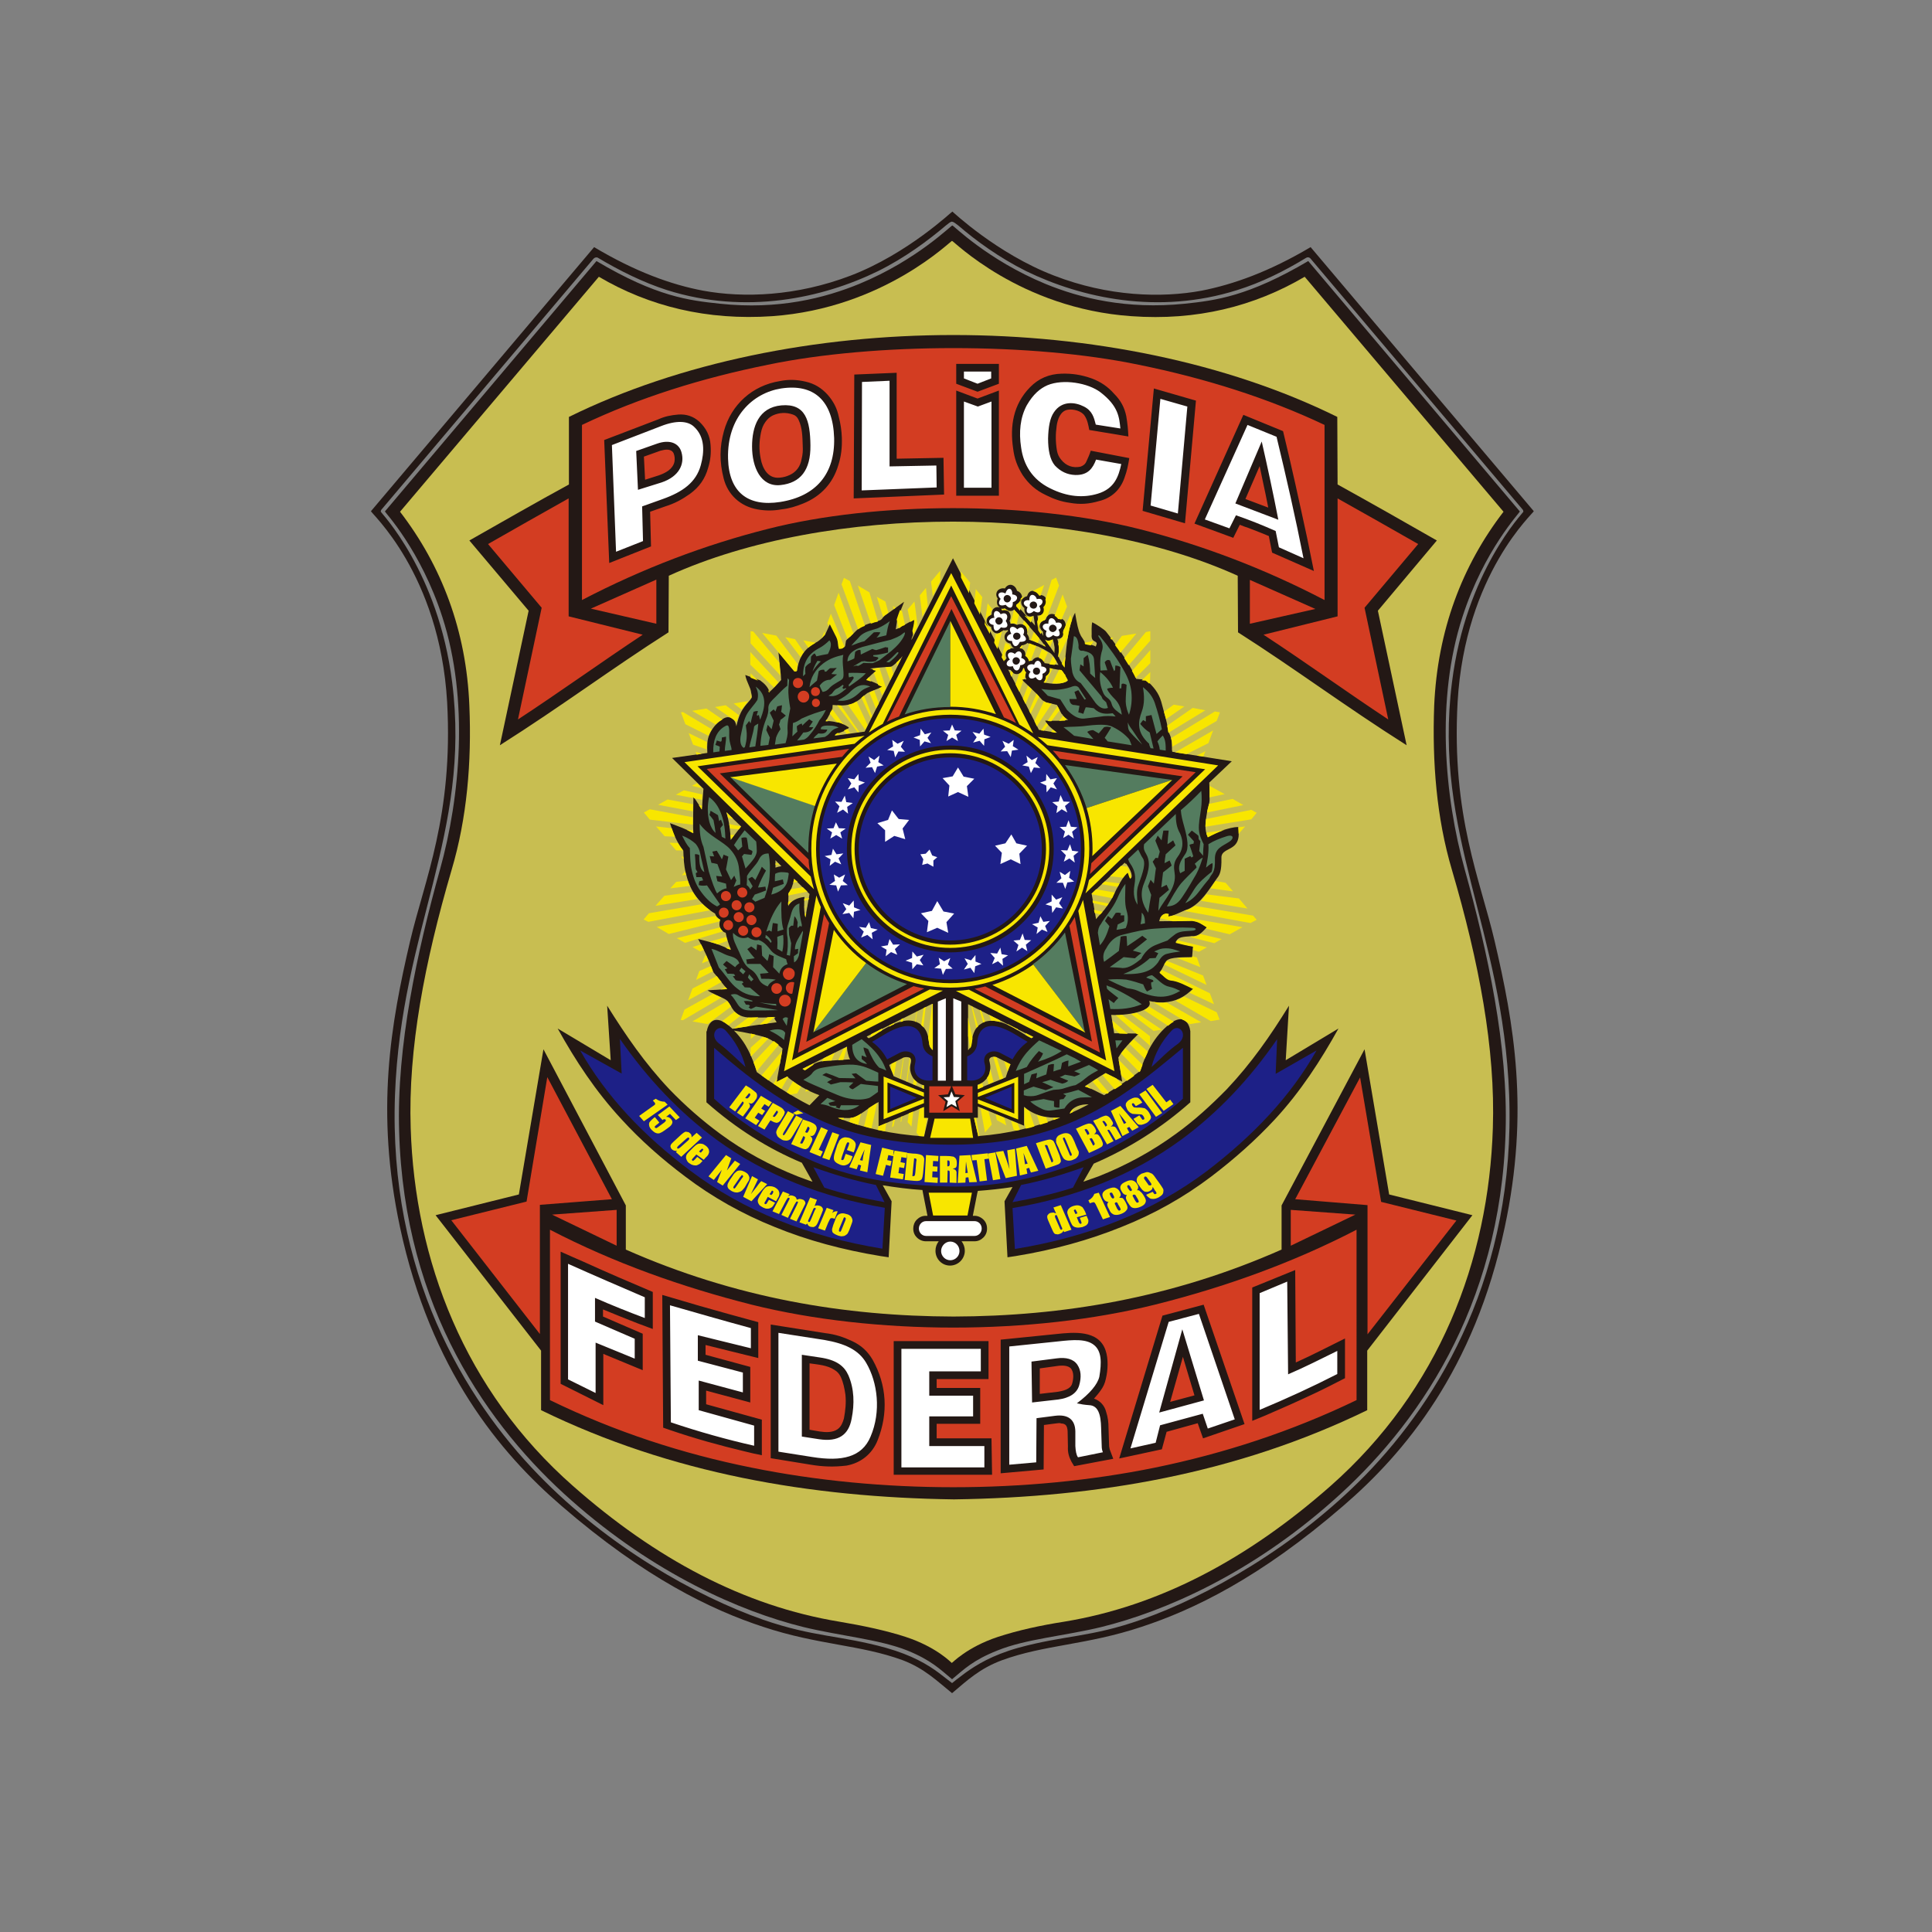
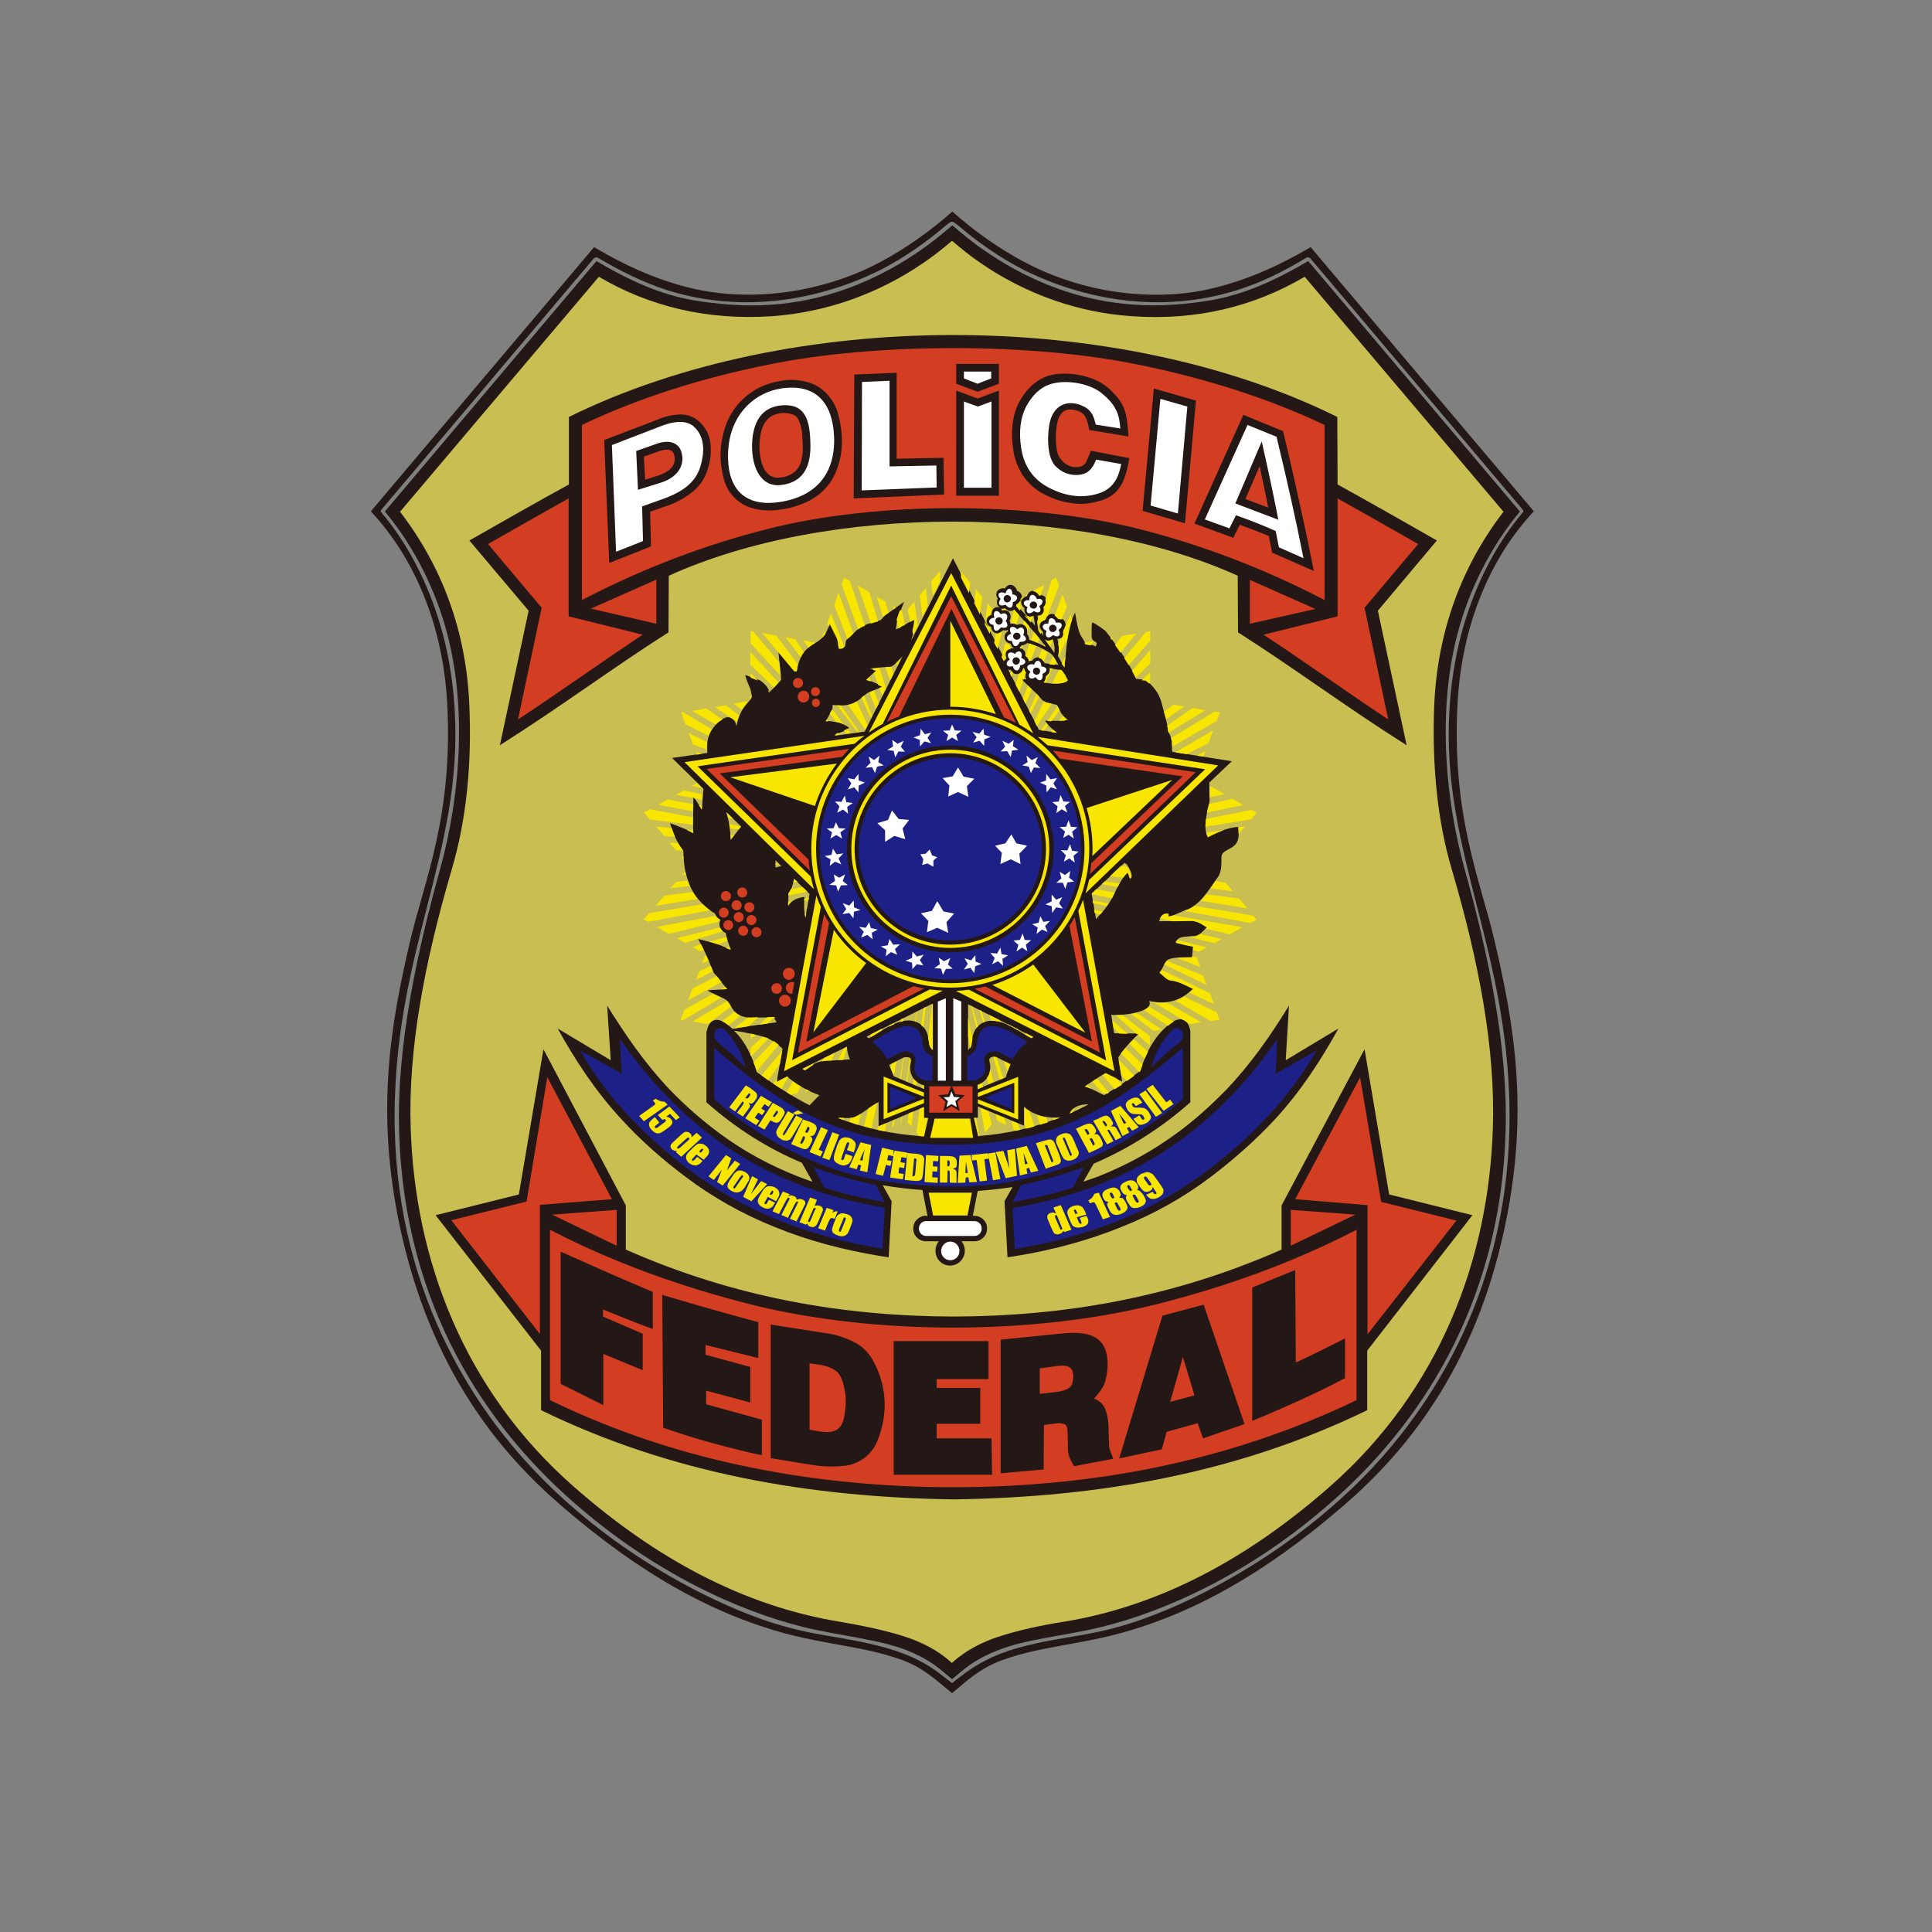
<svg xmlns="http://www.w3.org/2000/svg" version="1.1" id="layer" x="0px" y="0px" viewBox="0 0 652 652" style="enable-background:new 0 0 652 652;" xml:space="preserve">
  <rect x="0" y="0" width="652" height="652" fill="#808080" stroke="none" />
  <style type="text/css">
	.st0{fill-rule:evenodd;clip-rule:evenodd;fill:#231815;}
	.st1{fill-rule:evenodd;clip-rule:evenodd;fill:#C8BE51;}
	.st2{fill-rule:evenodd;clip-rule:evenodd;fill:#547C5F;}
	.st3{fill-rule:evenodd;clip-rule:evenodd;fill:#1D2087;}
	.st4{fill-rule:evenodd;clip-rule:evenodd;fill:#FFFFFF;}
	.st5{fill-rule:evenodd;clip-rule:evenodd;fill:#D33D22;}
	.st6{fill-rule:evenodd;clip-rule:evenodd;fill:#F8E600;}
</style>
  <path class="st0" d="M321.3,568c-0.1-0.1-2.2-1.7-4.4-3.4c-3.9-2.9-9.1-6-17.9-8.5c-15.6-4.3-24.5-3.6-41.5-9.5  c-22.5-7.9-52.3-24.6-75.8-48.9c-25-25.7-50.6-68.2-48.4-128.2c2.1-56.1,25.7-88.1,19.3-139.2c-4.7-37.5-24.1-57.3-24.1-57.6  c0-0.3,0.1-0.6,0.3-0.8l71.5-84.6c0.4-0.4,1-0.6,1.5-0.3c7.2,4.3,15.2,8.3,23.3,10.9c26.6,8.4,52.6,2.7,71.2-6.4  c9.1-4.5,17-10.4,22.9-15.4c0.8-0.6,1.5-1.3,2.1-1.3c0.6,0.1,1.3,0.7,2.1,1.3c5.8,5,13.7,10.8,22.9,15.4  c18.7,9.1,44.6,14.8,71.2,6.4c8.1-2.5,16.1-6.5,23.3-10.9c0.5-0.3,1.1-0.2,1.5,0.3l71.5,84.6c0.2,0.2,0.3,0.5,0.3,0.8  c0,0.3-19.4,20.1-24.1,57.6c-6.4,51.1,17.2,83.1,19.3,139.2c2.2,60-23.4,102.5-48.4,128.2c-23.6,24.2-53.3,41-75.8,48.9  c-17,6-25.8,5.2-41.5,9.5c-8.8,2.5-14,5.7-17.9,8.5C323.4,566.3,321.4,567.9,321.3,568 M321.3,566.7c4.1-3.4,7-6.4,15.3-9.7  c9.6-3.9,22.6-4.9,35-7.9c21.5-5.3,50.5-18,78.3-42.7c27.9-24.6,56.5-64.8,58.2-124.5c0.9-28.9-6.1-60.8-13.8-88.5  c-6.8-24.5-9.8-57.3-0.8-85.1c7.3-22.7,19.6-35.5,19.4-35.7l-71.4-84.5c-20.2,11.9-31.2,13.3-41.7,14.4c-19.7,2-35.3-1.9-47-6.7  c-19.6-8.1-31.2-19.9-31.4-19.7c-0.3-0.2-11.8,11.6-31.4,19.7c-11.7,4.8-27.3,8.8-47,6.7c-10.5-1.1-21.5-2.4-41.7-14.4l-71.4,84.5  c-0.1,0.2,12.1,13,19.4,35.7c9,27.8,6,60.7-0.8,85.1c-7.7,27.7-14.7,59.6-13.8,88.5c1.7,59.7,30.3,99.9,58.2,124.5  c27.8,24.6,56.8,37.4,78.3,42.7c12.4,3,25.4,4.1,35,7.9C314.3,560.3,317.2,563.3,321.3,566.7z M321.3,571.4  c5.1-4.3,9.3-8.3,16.8-11.1c14.5-5.3,28.6-5.1,47.2-11.3c17.3-5.7,39.8-16.4,68-40.8c20.7-17.8,44.3-45.9,54.5-94  c8.4-39.2,3.1-68.8-3.4-96.6c-4.8-20.6-14.6-42.2-12.5-80.6c2.5-43.6,26-64.1,25.7-64.5l-75.3-89.1c-14,8.3-26.1,12.6-36.8,14.7  c-13.5,2.5-31.5,2-49.8-5.1c-19.3-7.4-34.2-21.6-34.3-21.6c-0.1-0.1-15,14.2-34.3,21.6c-18.3,7-36.2,7.6-49.8,5.1  c-10.7-2-22.9-6.4-36.8-14.7l-75.3,89.1c-0.4,0.4,23.2,20.9,25.7,64.5c2.1,38.4-7.7,60.1-12.5,80.6c-6.5,27.8-11.8,57.3-3.4,96.6  c10.3,48.1,33.8,76.2,54.5,94c28.1,24.3,50.6,35.1,68,40.8c18.6,6.2,32.8,6,47.2,11.3C312,563.1,316.1,567.2,321.3,571.4z" />
  <path class="st1" d="M211.2,406.8v14.9c37.1,16.4,73.9,22.5,110.6,22.6c36.8-0.1,73.6-6.2,110.7-22.6v-14.9l28-52.7l8.3,49l28.1,7  l-35.5,45.7v20.1c-44.2,21.5-91,29.4-139.3,30.1c-0.1,0-0.1,0-0.2,0c-0.1,0-0.1,0-0.1,0c-48.3-0.7-95.1-8.6-139.2-30.1v-20.1  l-35.6-45.7l28.1-7l8.3-49L211.2,406.8 M192,140.7c74.7-36.8,184.6-36.9,259.3,0l0.1,22.8c10.3,5.7,23.4,13.1,33.5,18.9L465,206.1  l9.7,45.4c-21-13.3-37.6-25.8-56.9-38.1l-0.1-19.1c-53.6-24.3-138.4-24.4-192,0l-0.1,19.1c-19.3,12.3-35.9,24.8-56.9,38.1l9.7-45.4  l-20-23.7c10.2-5.8,23.3-13.3,33.6-18.9L192,140.7z M304.6,221.4c-1.7,2.1-3.5,3.6-4,3.6c-1.1,0.1-2,0.1-4,0.3l-3,0.3l2.2,0.6  c-1.1,1-2.3,2-3.4,3.2c2,0.5,3.7,1.4,5.5,2.3c-1.7,0.8-3.6,1.4-5.2,2.2c-0.4,0.3-0.8,0.6-1.3,1c-1.1,1-1.9,1.7-3.4,2.4  c-2.5,1-4.5,0.8-7,0.6l-0.1,1.6c-0.8,1.3-1.3,2.2-2.2,3.9c0.4,0,1.1-0.1,1.6,0c0.6,0.1,1.1,0.1,1.7,0.3c1.7,0.1,2.9,0.8,4.5,1.8  c-1,1.6-4.3,1.7-4.8,2.8l10.1-1.4L304.6,221.4z M379.6,291.1l-11.2,10.5l1.5,8.6c0.7-1,2-2.2,2.8-3.2c1.1-1.5,2.4-3.3,3.2-5.1  c0.6-1.3,1.1-2.3,1.6-3.1c0.5-1,1.6-3,3.2-4.4c0.4,0.4,0.4,1.7,1,2c0.8-1.1-0.7-3.7-1.6-4.9C379.7,291.5,379.6,291.3,379.6,291.1z   M285.8,353.2l-15,7.5c0.3,0.2,0.5,0.4,0.8,0.5c1.1-0.7,2.2-1.5,3.2-2.2c1.7-0.9,3.7-1.1,6-1.1c2-0.1,4-0.3,6-0.4  C286.3,356.3,285.9,354.9,285.8,353.2z M247.7,347.8c4.1,4,6.2,9,7.7,14c5.9,4.3,11.7,8.1,17.8,11.2c1.1-1.1,2.2-2.3,3.3-3.4  c-4.1-1.5-7.7-3.6-10.9-6.3l-3.5,1.8l2-11.2c-1.4-1.3-3.4-2.8-4.8-3.4C257.6,349.6,251,348.3,247.7,347.8z M250.1,278.9l-5-4.8  c1,3.1,1.4,6.5,1.5,9.4C247.5,282.2,248.9,280.5,250.1,278.9z M263.7,292.3l-2-2c0,0.9,0,1.7,0,2.5  C262.3,292.6,263,292.4,263.7,292.3z M271.8,309.6l1.4-7.9l-5.2-5.1c-0.3,1.8-1.1,4-1.9,4.9l-0.1,4.3c0.8-1.8,3.2-2.9,5.5-3.1  C271.3,305.1,271.3,307.8,271.8,309.6z M361,375.8c2.2-1,4.3-2,6.4-3.1C364.9,372.6,361.9,373.4,361,375.8z M314.8,338.8h-0.3  l-22,11c0.2,0.3,0.4,0.4,0.7,0.6l0.5-0.3c0.9-0.5,1.7-1,2.6-1.6c1.8-1.1,3.7-2.2,5.8-3.1c1.5-0.6,2.7-0.9,3.9-1  c1.7-0.1,3.1,0.3,4.3,1c1.1,0.8,2,1.8,2.5,3.1c0.4,1,0.6,2.1,0.7,3.2c0.1,1,0.3,1.6,0.7,2c0.2,0.3,0.4,0.5,0.6,0.6V338.8z   M326.6,354.4c0.3-0.1,0.4-0.3,0.6-0.6c0.4-0.4,0.6-1.1,0.7-2c0.1-1.1,0.3-2.2,0.7-3.2c0.5-1.3,1.3-2.4,2.5-3.1  c1.1-0.8,2.5-1.1,4.3-1c1.1,0.1,2.5,0.4,3.9,1c2,0.9,3.9,2,5.7,3.1c0.9,0.6,1.8,1.1,2.7,1.6l0.4,0.2c0.2-0.1,0.4-0.3,0.6-0.4  l-22-11.1V354.4z M339.4,363.6c0.5-1.6,1-3,1.6-4.4l-0.1-0.1l-4.3-2.2c-0.5-0.3-1.2-0.4-1.8-0.2c-0.2,0-0.3,0.1-0.5,0.2  c-0.1,0.1-0.2,0.2-0.3,0.3c-0.2,0.3-0.2,0.7,0,1.3c0.2,1,0.3,1.8,0.1,2.7c-0.1,1.2-0.6,2.3-1.5,3.2c-0.7,0.8-1.6,1.3-2.7,1.7v1.4  L339.4,363.6z M330,373.4v3.8h-1.3l1.4,6v0.2c10.3-0.8,19.3-3,27.6-6.3c-4.3,0.4-8.9-0.7-12.1-3.6v6.4L330,373.4z M296.5,371.9  c-3.4,1.8-6.5,4.9-8.9,5.3c-1.7,0.3-3.3-0.1-4.8,0.1c8.8,3.4,18.2,5.5,29,6.2l0.1-0.2l1.4-6h-1.5v-3.7l-15.3,6.5V371.9z   M311.8,367.5v-1.2c-1.3-0.4-2.3-1-3.1-1.8c-0.8-0.9-1.3-2-1.5-3.2c-0.1-0.8-0.1-1.7,0.2-2.7c0.1-0.6,0.1-1-0.1-1.3  c-0.1-0.1-0.1-0.2-0.3-0.3c-0.1-0.1-0.3-0.2-0.5-0.2c-0.6-0.1-1.2-0.1-1.8,0.2l-4.3,2.2l-0.3,0.2c0.1,0.4,0.3,0.8,0.4,1.1  c0.1,0.1,0.1,0.1,0.1,0.2l1,2.5L311.8,367.5z M354.2,225.5c0,0.1,0.1,0.3,0.1,0.4c0.1,1-0.5,1.8-1.3,2.3c0,0.8-0.3,1.6-0.8,2.1  c3,0.6,6.1,0.8,8.2-0.6c-0.3-0.6-0.8-1.3-1-2c0,0,0-0.1,0-0.1l-0.1,0.1c-0.3-0.4-0.6-1-1.1-1.5L354.2,225.5z M346.7,217  c-0.4,0.4-1.2,0.7-1.9,0.8c-0.3,0.3-0.4,0.6-0.7,0.8c0.7,0.1,1.3,0.6,1.7,1.2c0.2,0.4,0.3,1,0.2,1.5c0.6,0.4,1.2,1.1,1.2,1.8  c0.3-0.1,0.7-0.1,1.1-0.1c0.5-0.8,1.5-1.4,2.5-1.1c0.9,0.2,1.5,1,1.7,1.9l4.7,0.6c-0.8-1.3-1.6-3.4-3.1-4.2c-1.1-0.7-2.4-1.4-3.7-2  C349.3,217.9,347.9,217.4,346.7,217z M342.2,205.7c-0.1,0.2-0.4,0.3-0.6,0.4c-0.9,0.3-1.8-0.2-2.5-0.8c-1.3,0.4-1.4-0.3-1,0.6  c1-0.3,2-0.1,2.5,0.8c0.6,0.8,0.6,1.9,0.1,2.8c0.1,0.3,0.3,0.6,0.3,1c0.8-0.2,1.5,0,2.2,0.4c0.9-0.4,1.9-0.4,2.7,0.3  c0.8,0.7,0.9,1.8,0.7,2.7c0.4,0.6,0.8,1.3,0.7,2c2,0.6,3.8,1.5,5.6,2.4C350,214.1,345.9,209.9,342.2,205.7z M352.6,215.8  c1.3,1.9,2.9,4,3.2,4.5c0.1-0.6,0.1-1.1,0.1-1.8c-0.1-0.9-0.3-1.8-0.6-2.7C354.4,216.3,353.4,216.4,352.6,215.8z M340.2,225.9  l10.4,20.4l6.2,1c-2-1.4-3.3-2.7-4.1-4.1c3,0.1,6.2,0.1,7.8-0.3c-0.6-0.2-1.7-1.1-1.9-1.7l-0.4-0.4l-1.5-2.9l-3.7-0.9l-1.2-0.7  l-2.1-2.3l-4.9-4.7c0.4-0.1,1-0.1,1.6,0c-0.5-0.8-0.5-1.7-0.2-2.4c-0.4-0.4-0.6-1-0.7-1.5c-0.1,0-0.1,0-0.2,0.1c-0.3,1-1,2-2.2,2  c-0.9,0-1.7-0.6-2-1.4C340.8,226.1,340.4,226.1,340.2,225.9z M395.6,253.7l20.1,3.2l-7.6,7.2c0.1,1.7,0.1,4.8,0.1,5.8  c0,1.3-0.6,2.7-0.8,3.9c-0.4,2.5-1,5.3-0.2,7.7c0.1,0.3,0.3,0.6,0.4,1c1.7-0.9,3.6-1.8,5.3-2.4c1.4-0.4,3.2-1,5-1  c0,1.3,0.9,4.8-1.9,6.7c-1.5,1.1-3.9,1.5-3.8,3.7c0.1,4.5-0.6,5.8-1.5,6.9c-2.7,3.8-5.3,8.4-9.7,10.4c-2.6,0.9-4.6,2.2-6.7,2.5  l0.1-0.9c-1.7-0.3-2.8,0.6-3.2,2.5c3.7,0,7.4-0.1,11.1-0.2c2.3,0.3,3,1,5,2.2c-1.3,1.3-2.6,3.2-5.1,3c-0.2,0-0.6,0.1-0.9,0.1  c-3.1,0.2-3.8,0.5-4.6,2c1.3,0.3,3.9,1,5.9,1.3l-0.3,3.7c-2.9,0.1-7.2-0.1-8.6,1.2c-1,1.1-1.3,2.9-2.4,3.9c1.2,0.9,2.3,2.4,3.7,2.6  c2.5,0.2,5,1.6,7.7,2.9c-3,2.9-5.8,4.4-10.1,4.7c-1.4,0.1-3-0.1-4.8-0.5c1.8,3.6-8.2,5-12.8,4.7l1,6.2l8.3,0.1  c-2.7,2.7-5.3,5.3-6.9,8.1l1.3,8.1l-5.6-2.9c-2.5,1.5-4.6,2.9-7,4.5c1.3,0.3,4.5,2,6.5,3c4.1-2.5,8.2-5.2,12.2-8.2  c1.9-5.8,4.5-11.6,10-15.9c4.8-3.7,6.6,0.1,6.9,2.5V372c-9.7,8.6-20.7,15.6-32.6,20.7l-3.5,6.1c1.7-0.6,3.4-1.2,5.1-1.8  c9.3-3.7,18-8.4,26.2-14.4c6.1-4.4,11.7-9.5,17.1-15c8.3-8.8,14.7-18,21-28.2l-1.1,18.4l17.8-10.7c-6,10.8-12.8,21.3-21.5,30.7  c-6.4,6.9-13.6,13.3-21.5,19.3c-9.1,6.9-19.2,12.6-30.3,17c-10.9,4.4-22.8,7.7-35.7,9.8l-2.7,0.4l-1-18.9l2.7-4.8  c-3.9,0.6-7.8,1-11.7,1.3l-0.2,0.8l-1.5,7.6h0.6c1.1,0,2.2,0.5,3,1.3c0.8,0.8,1.2,1.8,1.2,3c0,1.2-0.4,2.2-1.2,3  c-0.8,0.8-1.8,1.3-3,1.3h-4.4c0.7,0.9,1.1,2,1.1,3.2c0,2.7-2.2,5-5,5c-2.7,0-4.9-2.2-4.9-5c0-1.2,0.4-2.3,1.1-3.2h-4.4  c-1.1,0-2.2-0.5-3-1.3c-0.8-0.8-1.2-1.8-1.2-3c0-1.1,0.4-2.2,1.2-3c0.8-0.8,1.8-1.3,3-1.3h0.6l-1.5-7.6l-0.2-1.1  c-4.6-0.3-9.1-0.9-13.4-1.6l3,5.4l-1,18.9l-2.7-0.4c-12.8-2.1-24.7-5.3-35.7-9.8c-11-4.4-21.1-10.1-30.2-17  c-8-6-15.2-12.4-21.5-19.3c-8.8-9.5-15.6-19.9-21.6-30.7l17.9,10.7l-1.2-18.4c6.4,10.2,12.7,19.4,21,28.2c5.3,5.5,11,10.5,17.1,15  c8.1,6,16.9,10.7,26.2,14.4c1.7,0.6,3.4,1.3,5,1.8l-3.6-6.4c-11.4-4.8-22-11.4-32.2-20.4v-24l0.1,0.1c0.4-2.4,2.2-6,6.9-2.4  c0.6,0.4,1.2,1,1.8,1.5c3-0.6,14.1-2.1,14.9-2.2l-0.8-1.3l0.4-0.4c-2.8,0.1-5.6,0.1-8.4,0.1c-2.5,0-4.8-0.8-6.2-3.1  c-0.6-1-1.1-2.2-2.1-2.9c-1.2-0.8-5.2-2.3-6.2-3.2l6.6-0.4c-1.6-1.8-2.9-3.7-4.5-5.5l-0.4-0.7c-1.3-3.6-2.9-7.2-4.9-10.7  c1.4,0.3,3.5,0.9,5,1.3c1.5,0.4,2.7,0.9,3.9,1.4c0.7,0.4,1.5,0.7,2.2,0.9c-0.7-1.4-1.5-4-1.8-5.7c-1.5-0.4-2.7-2.2-1.8-4.4  c-1-0.6-1.5-1.2-1.8-2.1c-2.5-1.4-5.3-4.1-6.9-6.5c-1.5-2.2-2.4-4.8-3-7.3c-0.6-2.4-0.7-4.9-0.8-7.4c-2.3-2.9-3.7-6.6-4.5-9.3  c2.6,1,5.6,2,7.9,3.4c-0.1-1.1-0.1-2.2-0.1-3.2l0.1-9.2l2.9,4.4c0.1-1.9,0.2-4,0.5-7l-10.6-10.4l11.9-1.7v-0.1  c-0.1-2.4-0.1-4.3,0.7-6.1c0.8-1.9,2.3-3.8,4-4.9c1-0.7,2-1.4,3.6-0.6c0.7,0.4,1.3,1.3,1.5,2.7c0.4-1.7,0.8-3.2,1.6-4.8  c0.7-1.3,1.5-2.3,2.3-3.2c0.5-0.6,1-1.1,1.3-1.7c0.1-0.4-0.1-1.1-0.2-1.6c-0.2-1.9-1.5-3.4-2-6l5,1.8c1.5,1.1,2.6,2.2,3.2,3.9  c1.5-1.3,2.7-2.7,3.9-4l-0.1-1.7l-0.8-7.7l5.3,6.4l1-0.1c0.2-1.8,0.6-3.4,1.5-5c1.1-2,2.8-3.6,5.3-4.8c0.5-0.3,0.8-0.6,1.3-1  c0.5-0.4,0.8-0.9,1.3-1.3l1.8-3.9l1.8,3.6c0.6,1.1,0.9,1.8,1,3.2c0,0.5,0.1,1.4,0,1.7c1.1-0.3,1.1,0.1,2.2-0.8l0.3-1.9  c0.5-0.6,1.1-1.1,1.8-1.7c0.6-0.6,1.1-1.1,1.7-1.7c1.7-1.6,3.3-2,5.3-2.7c0.6-0.1,1.1-0.4,1.3-0.4c0.8-0.1,1.5-0.3,2-0.8  c0.4-0.6,0.9-1.1,1.5-1.5l6-4.3c-0.8,2.2-1.9,4.4-2.4,6.7c0,0.1-0.4,2.5-0.4,2.6c0.6-0.3,1.2-0.4,1.7-0.8c0.4-0.4,1-0.7,1.4-0.8  c0.6-0.4,2.7-1.5,3.6-1.9c0,2-0.7,3.4-0.7,4.2c0,0.4-0.1,1-0.4,1.7c-0.2,0.4-0.3,0.8-0.3,1.2l14-27.6l17.6,34.5  c0.1-0.3,0.3-0.6,0.5-0.8c-0.4-0.9-0.4-2,0.3-2.7c0.7-0.7,1.8-0.8,2.8-0.4c-1-0.2-1.5-1-1.8-1.8c-1.1-0.2-1.9-0.9-2-2  c-0.1-0.9,0.4-1.7,1.2-2.2c-0.1-0.2-0.1-0.3-0.1-0.4c-0.5,0.2-1,0.2-1.5,0.1c-0.8,0.8-1.8,1.3-2.8,0.9c-0.8-0.4-1.3-1.2-1.3-2  c-1-0.4-1.7-1.2-1.5-2.3c0.1-0.9,0.8-1.6,1.7-1.9c-0.1-0.6,0.1-1.2,0.3-1.6c0.5-0.8,1.5-1.1,2.4-0.8c-0.3-0.2-0.5-0.4-0.7-0.7  c-0.4-0.7-0.3-1.6,0-2.3c-0.6-0.8-0.7-1.8,0-2.7c0.6-0.6,1.5-0.9,2.4-0.7c0.5-0.8,1.3-1.4,2.3-1.2c1,0.3,1.6,1.1,1.8,2  c0.9,0.3,1.6,1,1.7,2c0,1-0.6,1.8-1.5,2.4c0,0.2-0.1,0.4-0.1,0.6c2,2.3,4.1,4.5,6,6.7l-0.5-3.3c-0.8,0.4-1.7,0.4-2.3-0.2  c-0.7-0.6-0.9-1.5-0.8-2.4c-0.8-0.6-1.3-1.6-1-2.5c0.3-0.8,1.1-1.3,1.9-1.5c0.3-1,0.9-1.8,1.9-1.8c1-0.1,1.9,0.6,2.4,1.4  c1,0,2,0.5,2.2,1.5c0.3,0.9,0,1.8-0.7,2.5c0.3,0.9,0.2,1.9-0.6,2.5c-0.5,0.4-1.1,0.5-1.7,0.4l0.7,4.8c-0.1,0,0.5,0.9,1.3,2.1  c-0.1-0.4-0.2-1-0.1-1.4c-0.8-0.6-1.3-1.6-1-2.6c0.3-0.8,1.1-1.3,1.9-1.5c0.3-1,0.9-1.8,1.9-1.9c1-0.1,2,0.6,2.5,1.5  c1,0,1.9,0.4,2.2,1.5c0.3,0.9,0,1.8-0.7,2.5c0.3,0.9,0.2,1.9-0.6,2.5c-0.4,0.3-0.9,0.4-1.4,0.4c0.3,0.8,0.4,1.7,0.5,2.5  c0.1,1.1,0,2.2-0.2,3.2c0.5,1.3,1.3,2.6,2.2,3.8c0-0.8,0-1.5,0.1-2c0.6-6.4,1.3-12.5,3.4-16.3c0.6,3.6,1.1,6.1,1.8,7.4  c0.3,0.8,1.3,1.8,1.6,2.9c0.9,0.2,2.8,0.6,3.6,1.1c0-0.2,0.4-0.9,0.3-1.1c-0.3-1-1.9-0.3-1.7-3c0-0.8-0.1-3,0.2-4.1  c1.3,0.6,4.1,2.5,4.6,3.1c1.7,2.1,2.8,3.8,4.2,5.7c1.3,2,2.7,3.9,3.8,5.9c0.8,1.4,2,3.4,2.2,4.4l3.2,0.3c1.3,1,2.5,2.3,3.3,3.4  c2,2.7,2.2,5.1,3.1,8.2c0.6,2,1,4,1.3,6c0.6,1,0.9,2,1.1,3.1c0.1,1.1,0.1,2,0.1,3C395.6,253.5,395.6,253.5,395.6,253.7z M321.3,81.3  c-0.3-0.3-22.8,22.7-60.7,25.4c-22,1.5-41.5-3.3-58.5-13.3L135,172.7c14,18.2,22.4,40.1,23.4,65.5c0.8,19-0.8,37.9-6,55.4  c-9.1,31.1-14.7,60.3-13.8,87.1c1.4,44.6,18.1,88.5,54.8,120.8c27.8,24.5,57.6,40.5,90,45.8c7.7,1.3,15.4,2.9,22.2,5.1  c10.7,3.5,15.6,8.9,15.6,8.8c0.1,0.1,5-5.3,15.6-8.8c6.7-2.2,14.5-3.9,22.2-5.1c32.4-5.3,62.2-21.3,90-45.8  c36.7-32.4,53.4-76.2,54.8-120.8c0.9-26.8-4.7-56.1-13.8-87.1c-5.2-17.5-6.7-36.4-6-55.4c1.1-25.4,9.4-47.3,23.4-65.5l-67.1-79.3  c-17,10-36.5,14.9-58.5,13.3C344.1,104.1,321.6,81.1,321.3,81.3z" />
-   <path class="st2" d="M306.1,332.1c-5-1.6-9.7-4-13.8-7.1l-17.9,23.4C274.4,348.5,299.9,335.3,306.1,332.1 M359.4,314.7  c-3,4.1-6.7,7.7-10.8,10.7l17.6,23l-0.1-0.1L359.4,314.7z M359.4,258.2c3.2,4.4,5.7,9.3,7.3,14.5l28.9-9.5h-0.1L359.4,258.2z   M240.7,253.9l2.1-0.3l0.1-1.6c-0.4-0.3-1-0.4-1.5-0.6c0.2-0.5,0.4-1,0.5-1.5c0.4,0.1,0.9,0.3,1.3,0.4c0.1-0.1,0.2-0.1,0.3-0.2  c0.1-0.4,0.1-0.8,0.1-1.2c0.4-0.1,1-0.2,1.4-0.3c0.1,1.6-0.4,3.2-0.4,4.8l2.3-0.3c0-0.3-0.1-0.6-0.1-0.8c-0.4-1.5-0.8-2.5-0.7-4.9  c0.1-3.4-0.8-2.7-1.8-2.1C241.8,246.9,240.6,249.8,240.7,253.9z M385.3,308c0,1.3-0.1,2.6-0.4,3.9c0.5-0.1,1-0.2,1.5-0.3  C386.4,310.1,386.2,308.8,385.3,308z M265.5,346.2l0.4-2.7c-0.8-0.4-1.4-0.1-1.8,0.4L265.5,346.2z M264.6,351l0.4-2.4  c-0.6-1.3-2.6-1.6-5.3-0.8C261.6,348.7,263.4,349.8,264.6,351z M266.2,294.8l-0.3-0.3c-1.5-0.2-2.9-0.4-4.3,0.4  c-0.1,0.8-0.1,1.7-0.1,2.5c0.9-0.2,1.8-0.4,2.7-0.6c0.1,0.5,0.2,1,0.3,1.5c-1.2,0.4-2.4,0.9-3.6,1.3c-0.2,0.8-0.4,1.5-0.6,2.3  c2.3-0.6,4.1-1.7,5-3.4C265.9,297.4,266,296,266.2,294.8z M263.7,304.2c-2.2,2.5-3.8,5.9-5.1,10.2c0.4-0.1,0.7-0.3,1-0.4  c0.3,0.1,0.5,0.3,0.8,0.4c0.1-1,0.3-2,0.4-2.9c0.6,0.1,1.1,0.1,1.7,0.3c-0.1,0.8-0.1,1.7-0.1,2.5c0.6-0.2,1.3-0.4,2-0.6  C263.7,311.5,263.6,308.2,263.7,304.2z M376.4,351.1l0.4,2.7l2-2.7H376.4z M378.6,241.2c-0.3-1.9-0.8-3.6-2.2-5.1  c-1.1-1.1-2.3-2.4-2.8-3.6c0.4-0.3,1.1-0.4,2-0.4c-0.8-1.8-2.2-3.6-4.3-5.3c-0.4,2.6,0.1,5,1.1,7.2c0.8,1.7,2.3,1.5,2.8,3.7  C375.6,239.2,377.2,240.2,378.6,241.2z M362.4,214.7c-0.3,2.5-0.6,5-1,7.6c0,1.8,0.3,3.2,0.5,4.6c0.4,1.5,1.1,2.8,2.8,3.6  c1.7,2.2,3.4,4.4,5,6.7c1.3,1.6,2.7,2.3,4.2,1.7c-0.2-0.6-0.4-1.3-0.6-1.9l-1.2-1.1c-0.1-0.3-0.3-0.6-0.4-0.9l-7.4-8.8  c0.1-0.6,0.2-1.3,0.3-2c0.4,0.3,0.7,0.4,1.1,0.7v-2.8c0.4-0.3,0.9-0.8,1.4-1.1c0.6,2.1,0.8,4.2,0.8,6.3c0.5,0.5,1.1,1,1.7,1.5  c-0.1-2.1-0.3-4.2-0.4-6.3c-0.2-2-2-2.5-3.7-2.9c-1.1,0.2-1.7-0.4-1.5-1.8C363.8,215.8,363.3,214.8,362.4,214.7z M371.3,214.8  c-0.6-0.7-0.9-0.4-0.4,0.3c0.9,1.3,1.5,2.5,1.1,4.2c-0.8,2.4-0.8,4.6-0.6,7c0.8-0.1,1.5-0.1,2.3-0.1c-0.3-1-0.6-1.8-0.9-2.7  c0.5-0.7,1.1-1,1.8-0.6c0.4,1.2,0.9,2.4,1.4,3.6c0.1-0.1,0.2-0.3,0.3-0.4l0.1-1.5c0.6,0,1.2,0.2,1.7,0.5c-0.1,2.4-0.2,4.8-0.3,7.2  c0.2,0,0.4,0,0.6,0c0-0.4,0.1-1,0.1-1.4c0.4-0.4,1.1-0.1,1.7,0.2c-0.1,1.8-0.3,3.7-0.3,5.6c0.1,2.1,0.6,3.4,1.1,4.5  c0.8-2.4,1.1-5,0.8-7.8c-0.3-2.3-1-4.4-2.4-6.9C377.2,222.5,374.5,218.7,371.3,214.8z M376.5,241.8c-0.3-0.4-0.7-0.8-1-1.1  c-2.2,0.3-4.3,0.4-6.4-1.7c-1-0.1-1.8-0.3-2.7-0.3c-0.3,0.7-0.6,1.5-0.8,2.2c-0.6-0.2-1.1-0.4-1.7-0.5c0.1-0.8,0.3-1.5,0.4-2.2  c-0.7-0.1-1.4-0.3-2.1-0.3c-1-0.3-1.2-1.1-1.3-2h2.5c-0.3-0.8-0.5-1.6-0.8-2.4c0.4-0.2,0.9-0.4,1.3-0.6l2.1,3.2  c0.1-0.1,0.3-0.1,0.5-0.2c-0.8-1.3-1.7-2.6-2.5-3.9c-0.6-0.6-1.3-0.7-2.7-0.1c-3.1,1-6.4,1.2-9.9,0.6l2.2,2.3  c1.3,0.4,2.8,0.8,4.2,1.2c0.8,1.3,1.6,2.5,2.3,3.6c1.8,1.8,3.7,3.1,5.8,2.9c1.7-0.2,3.4-0.4,5-0.6  C373.2,241.5,374.9,241.6,376.5,241.8z M362.5,248.3l6.5,1.1c-0.7-0.8-1.4-1.6-2.1-2.4c0.6-0.4,1.3-0.6,2-0.6l1.9,1.1  c0.6-0.7,1.2-1.4,1.8-2.1c1-0.3,1.7-0.1,2.4,0.1c-0.7,1.2-1.5,2.4-2.2,3.5c0.4,0.4,0.7,0.8,1,1.2l8.1,1.3l-0.8-2  c-1.5-1.7-3.2-3-5.4-4.1c-1.5-0.8-3.5-1.1-8.8-0.5c-2.7,0.4-5.3,0.3-8,0.5C360.1,246.3,361.3,247.3,362.5,248.3z M380.6,243.8  c0.1,1.1-0.1,2.4,0.9,3.4c1.3,1.5,2.7,2.8,4,4.1c-1.1-1.5-2.1-3.1-3.2-4.7C381.7,245.8,381,244.9,380.6,243.8z M388.3,252.5l1,0.1  c-0.4-1.8-0.9-3.6-1.3-5.4c-1.3-0.8-2.3-1.8-3.2-2.9c0.3-0.4,0.6-0.9,1-1.3c0.3,0.2,0.6,0.4,0.9,0.5v-1.8c0.6-0.1,1.3-0.3,1.9-0.4  c0.6,2.2,1.1,4.3,1.7,6.4c0.6-0.5,1.2-1.1,1.8-1.6c-0.6-3-1.4-5.9-2.4-8.9c-0.7-2-1.9-3.7-4-5.3c0.5,2.8,0.6,5.6-0.4,8.3  c-1.3,3.5-1.7,7,2.5,10.8C387.8,251.5,388.1,252,388.3,252.5z M391.4,253l2,0.3c0-1.8,0-3.6-1-5.1c-0.6,0.6-1.2,1.2-1.8,2  C391,251.1,391.3,252,391.4,253z M272.8,287.8c0-0.4,0-0.9,0-1.4c0-5,0.8-9.9,2.2-14.5l-28.5-9.7  C246.4,262.4,269.3,284.5,272.8,287.8z M236.1,278c0,2.7,0.2,5.3,1.3,7.8c0.6,2.7,1.2,5.5,1.8,8.3c1.1,3.6,2,6.1,2.8,7.4  c1.1-1,2.2-1.6,3.2-1.7l-0.2-1.6c-1-0.3-1.9-0.5-2.9-0.8c-0.1-0.6-0.3-1.2-0.4-1.8l2,0.2c-0.5-1.4-1.1-2.8-1.6-4.2  c-0.7-0.2-1.3-0.3-2-0.4c-0.2-0.8-0.4-1.5-0.6-2.3c0.5,0.1,1,0.1,1.5,0.1c-0.2-0.5-0.4-1-0.6-1.6c0.5-0.1,1-0.2,1.5-0.3  c0.6,1,1.2,1.9,1.7,2.9c0.3-0.5,0.4-1.1,0.6-1.6c0.5,0.3,1.1,0.4,1.6,0.7c-0.3,1.5-0.5,2.9-0.8,4.3l1.7,3.6c0.4-0.4,0.7-1,1.1-1.5  c0.3,0.6,0.4,1.1,0.7,1.6c-0.3,0.7-0.6,1.4-0.9,2.2c0.8-0.4,1.5-0.7,2.2-0.8c0.1-1.7-0.2-3.2-0.4-5.3c-0.2-2.3-1.1-4.5-2.9-6.5  C244.2,284,238.9,282,236.1,278z M255.2,284l-3.9-3.8c-1.3,1.7-2.5,3.2-3.6,5c0.5,0.6,1,1.2,1.4,1.8c0.4-0.4,1-0.9,1.4-1.3  c-0.1-1-0.2-1.9-0.3-2.9c0.6-0.2,1.2-0.3,1.8-0.1c0.3,1.3,0.4,2.5,0.6,3.8c0.4,0.3,0.9,0.4,1.3,0.7c0.1,0.4-0.1,0.8-0.3,1.3  c-0.9-0.1-1.7-0.2-2.5-0.3c-0.3,0.3-0.4,0.5-0.7,0.8c0.4,1.3,0.8,2.7,1.2,4.1c1.1-1.2,2.2-2.4,3-3.6c0.4-0.7,0.8-1.5,0.8-2.3  C255.4,286.1,255.3,285,255.2,284z M305.3,241.1c4.8-1.7,10-2.5,15.4-2.5v-29L305.3,241.1z M287.9,224.9c0.3-0.1,0.6-0.1,1-0.3  c0.3,0.1,0.6,0.1,0.8,0.1c0.6-0.3,1.1-0.6,1.7-1c1,0.1,2.1,0.1,3.1,0.1c0.8-0.3,1.5-0.6,2.3-1c1.3-1,2.7-2.1,4-3.1  c2.1-1.8,3.6-3.5,4.4-5.3c0.4-1.1,0.2-1.2-0.5-0.6c-1.1,1-2.6,1.5-4.1,2.1c-2.7,0.6-5.3,1.3-7.9,2c-4.6,1-6.7,2.8-6.7,5.3  c0.8-0.3,1.6-0.6,2.3-1l0.3-2.2c0.7-0.6,1.3-0.8,1.8-0.6c0,0.5,0.1,1,0.1,1.5c1.3-0.6,2.6-1.3,3.9-1.9c0.4,0.2,0.8,0.3,1.3,0.4  c1-0.3,2.1-0.6,3.1-1c0.3,0.1,0.6,0.1,0.9,0.1v1.7c-1.5,0.4-3.1,0.8-5,0.9v0.4c0.4,0.1,1,0.2,1.5,0.3c0.1,0.1,0.1,0.2,0.3,0.3  c-0.3,0.3-0.6,0.7-1,1c-0.8,0.2-1.7,0.3-2.7,0.2c-0.4-0.1-0.8-0.1-1.1-0.2c-0.3,0.1-0.6,0.1-0.9,0.1  C289.7,223.8,288.8,224.4,287.9,224.9z M256.6,251.7l2.7-0.3c0.2-0.8,0.3-1.7,0.5-2.5c-0.4-0.8-0.8-1.7-1.2-2.5  c0.2-0.6,0.3-1.3,0.5-1.8l1.3,1.5l0.7-2.9c-0.4-0.9-0.9-1.8-1.3-2.7c0.4-0.4,0.9-0.8,1.3-1.1c0.2,0.3,0.4,0.4,0.6,0.7  c0.2-0.6,0.4-1.1,0.6-1.7c0.5-0.1,1-0.3,1.6-0.4c-0.1,0.8-0.1,1.5-0.3,2.2l1.6,1.3c-0.6,0.5-1.1,1-1.8,1.4c-0.1,0.5-0.3,1.1-0.5,1.6  c0.2,0.5,0.3,1,0.5,1.6c-0.6,0.8-1.1,1.7-1.5,2.8c-0.1,0.8-0.3,1.6-0.4,2.4l3.6-0.5c0.4-1.4,0.8-2.8,0.7-4.1  c-0.2-2.5,0.4-5.1,0.9-7.6c-0.4-2.4-0.8-4.8-0.6-7.1c0.1-0.9,0.1-1.7,0.2-2.5c-0.2-0.3-0.3-0.4-0.5-0.6c-0.1,0.8-0.1,1.7-0.1,2.5  c-1.4,1.1-2.7,2.5-4.1,3.9c-1.1,1.1-2.2,2-2.3,3.4c0.1,1.3-0.2,2.7-0.8,4.1C257.5,245.3,256.8,248.2,256.6,251.7z M251.4,252.1  c0.3-1.2,0.6-2.4,0.6-3.7c0.1-1.2-0.2-2.4-0.3-3.6c0.4-0.5,0.8-1,1.1-1.5c0.2,0.3,0.3,0.6,0.5,0.8c0.3-1.3,0.6-2.6,1-3.9  c0.6-0.2,1-0.3,1.5-0.2c-0.1,0.4-0.3,0.8-0.4,1.2c0.1,0.1,0.1,0.3,0.1,0.4c0.2-0.1,0.4-0.3,0.6-0.3c0.1,0.5,0.3,1.1,0.4,1.6  c2.5-5.8,1.5-9.1-1.5-11.2c0.8,1.5,1,2.9,0.6,4.5c-1.1,1.8-2.7,3.2-3.7,5.1c-1,2-1.3,4.2-1.8,6.4c-0.6,2.5-0.1,4.1,0.9,4.7  C251,252.4,251.2,252.2,251.4,252.1z M274.5,249.2l3.9-0.5c0.5-0.3,1.1-0.7,1.6-1.3c0.8-1,1.7-1.6,3-1.8c-0.5-0.4-1.3-0.6-2.2-0.7  c-2.2-0.1-3.9-0.1-3.8,1.2c0.8,0.1,1.5,0.1,2.2,0.1c-0.3,1-1,1.6-3,1.3C275.6,248,275,248.5,274.5,249.2z M269,249.9l2.3-0.3  c0.7-0.3,1.3-0.8,1.7-1.3c1.7-1.9,2.7-3.6,3.5-5.2c1.1-1.3,1.6-2.3,2.2-3.5c-2.4,0.6-5.1,1.5-8.2,2.9c-0.8,0.6-1.8,1.2-2.9,1.5  l-0.2,4.5c0.5-0.5,1.1-1.1,1.7-1.6c-0.1-0.6-0.2-1.2-0.2-1.8c0.6-0.5,1.1-0.8,1.7-0.9c0.1,0.2,0.1,0.5,0.1,0.7  c0.8-0.8,1.6-1.5,2.4-2.2c0.4,0.3,0.8,0.6,1.2,0.8c-0.4,0.6-0.9,1.3-1.3,1.9c0.5,0,1,0,1.5,0c-0.6,1-1.4,1.8-3.4,1.8  C270.4,248.2,269.7,249.1,269,249.9z M252.9,252.2l2-0.3c0.4-2.6,0.8-5.1,1-7.7c-0.4,0.3-1,0.4-1.4,1  C254.2,247.6,253.3,249.8,252.9,252.2z M300.1,223.5c1.1-0.9,2.1-1.7,2.9-2.8c0.4-0.5,0.1-0.8-0.3-0.5c-1.1,1.1-2.2,2.3-3.6,3.2  C299.5,223.5,299.8,223.5,300.1,223.5z M287.3,217.9c1.5-0.6,3-1.2,4.4-1.5c1.1-1,2.2-2,3.2-3c0.8-0.1,1.5-0.1,2.2,0  c-0.3,0.7-0.8,1.3-1.3,1.8c1.1-0.3,2.2-0.5,3.3-0.8c0.3-1.6,0.5-3.1,1.2-4.8c-1.3,1-2.6,1.8-4.3,2.5c-2,0.6-4.2,1.1-5.7,2.5  C289.3,215.8,288.2,216.7,287.3,217.9z M273.2,231.9c0.8-0.8,1.7-1.5,2.5-2.2c0.2-1.1,0.4-2.2,0.6-3.2c0.6-0.5,1.2-0.5,1.8-0.5  c0.1,0.3,0.2,0.4,0.3,0.7l0.5-0.1c0.4-0.4,0.8-0.8,1.2-1.1c0.8,0,1.6,0,2.3-0.1c-0.6,0.6-1.2,1.3-1.8,2c0.1,0.1,0.1,0.1,0.3,0.1  c0.5,0,1,0.1,1.6,0.1c-0.8,0.6-1.6,1.2-2.3,1.8c-1.3,0-2.5,0.5-3.6,2c0.3,0.7,0.6,1.4,1,2.1c1-0.1,1.8-0.6,2.5-1.5  c1.3-1.3,3.6-2.2,4.2-2.9c1-1.1-0.4-5.3,0.3-8.1c-2.2,0.5-4.4,1.1-6.8,2.9C275,226.1,273.5,228.8,273.2,231.9z M271,228.2  c0.3-0.3,0.6-0.5,0.8-0.8c-0.1-0.8-0.1-1.5,0-2.3c0.6-0.8,1.1-1.1,1.8-1.5c0-0.6,0.1-1.3,0.1-2c0.3-0.4,0.7-0.8,1.2-1.1  c0.3,0.3,0.4,0.6,0.6,1c1.3-0.3,2.6-0.6,3.9-0.8c1-1.9,1.4-3.6,0.5-4.6c-1,1-2.1,1.9-3.4,2.6C272.4,220.8,271,224,271,228.2z   M274.2,226.6c0.8-1.2,1.7-2.4,2.8-3.4l-1.1-0.2C275.1,224.2,274.6,225.4,274.2,226.6z M282.7,236.4c3.3,0.5,5.5-0.9,7.4-2.7  c1.1-1.1,2.3-1.6,3.6-2c-1.8-0.7-3.7-1.1-6.6,1.6C286,234.5,284.4,235.5,282.7,236.4z M284.7,231.4c-0.1-0.1-0.2-0.2-0.3-0.3  c-0.6,0.4-1.1,0.9-1.8,1.2c-0.6,0.2-1.2,0.8-1.8,1.7c-0.3,0.3-0.8,0.5-1.2,0.8c2.3,0.6,4.1-0.8,6-2.4c-0.1-0.1-0.1-0.1-0.1-0.2  c-0.3,0.1-0.6,0.2-0.9,0.3l-0.3-0.4C284.4,231.9,284.5,231.7,284.7,231.4z M286.4,227.1c-0.1,0.5,0,1,0.1,1.5  c0.4-0.1,0.8-0.2,1.3-0.3c0.3,0.2,0.3,0.4,0.3,0.6c-0.5,0.8-1.1,1.6-1.7,2.2c0,0.2,0.1,0.4,0.1,0.6c2.3-1.6,4.5-3.1,5.7-4.5  C290.2,227.1,288.4,227,286.4,227.1z M405.4,266.9c-2.2,2.3-4.4,4.4-6.9,6.5c0.1,1.8,0.6,3.6,1.1,5.4c1.2,4.3,1.7,7.5,0.4,9.4  c-1.7,2.5-2.7,4.3-1.7,6.5c0.5-0.3,1-0.6,1.5-0.8c0-1.4,0-2.8,0-4.1c0.6-0.3,1.3-0.6,1.9-0.9c0.1,0.2,0.3,0.3,0.4,0.5l0.6-0.4  c-0.4-1.3-0.8-2.6-1.3-3.9c0.4-0.2,1-0.3,1.4-0.4c0-0.3,0.1-0.6,0.1-0.8l-2-2.2c0.4-0.4,0.9-1,1.3-1.4c0.8,0.6,1.5,1.1,2.2,1.7  c0.1,0.3,0.1,0.7,0.1,1.1c0.1,0.3,0.4,0.5,0.6,0.8c-0.1,1.1-0.3,2.2-0.4,3.3c0.4,0.6,0.9,1,1.3,1.6c0-1.3,0.1-2.6,0.2-3.9  c-0.8-1.6-1.5-3.2-1.6-5c-0.1-2,0.3-4.1,0.7-6.8C405.6,271,405.6,268.9,405.4,266.9z M396.8,274.7l-10.7,10.2  c-0.3,1.7,0.2,2.4,0.6,3.1c1.4,2.4,1.5,5-0.7,10.3c-1.5,3.7-0.4,7.1,1.5,9.7c0.3-2,0.6-4,1-6c-0.4-1-0.8-1.9-1.1-2.9  c0.3-0.8,0.6-1.5,0.9-2.2c0.3,0.4,0.7,0.8,1.1,1.3c0.3-1.7,0.4-3.4,0.7-5.2c-0.4-0.7-0.7-1.5-1.1-2.2c0.3-0.4,0.6-0.8,1-1.3  c0.3,0,0.5,0.1,0.8,0.1c0.2-0.7,0.4-1.5,0.6-2.2c-0.5-1.3-1-2.5-1.5-3.7l0.8-1.7c0.4,0.5,0.9,1.1,1.3,1.6c0.2-1.1,0.4-2.2,0.6-3.3  h1.8c-0.2,1.5-0.3,3-0.4,4.6c0.6-0.4,1.3-0.8,1.9-1.3l0.8,1.7c-1.1,1-2.2,2-3.3,3c-0.2,1-0.3,2-0.4,3c0.6-0.3,1.1-0.6,1.7-0.9  c0.3,0.6,0.5,1.1,0.7,1.7c-0.9,0.8-1.9,1.5-2.9,2.3c-0.2,1.7-0.4,3.4-0.6,5.1c0.6-0.3,1.2-0.6,1.8-0.9l0.8,1.7l-3.2,2.7  c-0.2,1.5-0.3,3-0.4,4.4c2.2-4,6.3-7.9,5.5-12.8c-0.3-1.9-0.4-3.5,1-5.4c1.6-2.1,2.3-4.7,0.8-8C397,279.1,396.8,277,396.8,274.7z   M393.8,305.9c1.7-0.1,3.4-0.4,5.2-3.2c1.7-2.5,3.2-5.1,4.7-7.7c1-1.9,1.6-3.7,2.2-5.6c-1,0.5-1.8,1.3-2.7,2.1  c0.3,0.4,0.6,0.8,0.6,1.3c-1.8,1.8-3.7,3.6-5.2,5.3C396.9,300.2,395.4,303,393.8,305.9z M407.8,284.9c0.2,2.7-0.3,5.3-0.8,7.9  c0.7-0.6,1.4-1.3,2.2-1.5c0.1,1-0.1,2-0.3,2.9c-2.2,1.8-4.4,3.6-5.8,5.8c-1,1.7-2.1,3.2-3.1,4.8c1.7-0.8,3.2-2,4.7-4  c1.1-1.5,2.2-2.9,3.4-4.3c0.8-1.9,2.1-1.6,1.9-6.9c0.1-3.4,2.5-4,4.8-5.5c1.7-1,1.7-2.8-1.1-1.8  C411.8,282.9,409.7,283.7,407.8,284.9z M384.1,286.7l-3.4,3.2c0.2,0.5,0.3,1,0.7,1.5c1.7,2.4,1.9,4.5,1.5,6.9c-0.7,3.9,0.2,5.8,1,7  c-0.1-2.2-0.5-4.6,0.3-6.7c1.6-4.4,2.6-7.4,1.4-9.1C385,288.7,384.7,287.7,384.1,286.7z M379.1,328.7c7.7,0.3,10-1.7,11.7-3.9  c0.8-1.5,1.7-2.6,3-2.9c1.5-0.4,3-0.6,4.5-0.8c-1.7-0.5-3.2-1.3-5.9-1c-1,0.1-1.9,0.6-2.9,1c0.5,0.2,1,0.4,1.4,0.6  c-0.3,0.5-0.6,1-0.9,1.6l-2,0.1C385.7,325.5,382.8,327.3,379.1,328.7z M372.6,324.6c1.7-1.2,3.4-2.5,5-3.7c0.2-1.6,0.4-3.2,0.6-4.8  c0.7-0.2,1.4-0.3,2-0.2c0.1,1.1,0.1,2.2,0.2,3.4c1.7-1.1,3.4-2.3,5.1-3.5c0.5,0.4,1.1,0.8,1.6,1.2c-1.6,1.3-3.2,2.6-4.8,3.8l2.9,0.8  c-0.8,0.6-1.5,1.2-2.2,1.8c-1.3-0.1-2.5-0.3-3.8-0.4c-1.5,1.1-3.2,2.3-4.7,3.4c1.4,0.1,2.9,0.1,4.4,0.3c2.2,0,4.2-1.5,6.2-3.1  c1.1-2.1,2.6-3.7,4.7-4.6c1.4-0.6,2.8-1.1,4.2-1.6c0.7-0.6,1.5-1.3,2.2-1.8c1.7-1.5,3.9-1.3,6-1.5c1.7-0.1,1.8-0.9,0.2-1  c-4.3-0.2-8.4,0-12.7,0.3c-3.2,0.2-6.7,1-11,2.1c-2.5,0.6-4.2,2.3-5.4,4.6C372.3,321.5,372.1,323,372.6,324.6z M370.5,314.8l0.7,4.2  c1.4-1.5,2.4-3.7,3.2-6.4c-0.4-0.6-1-1.2-1.5-1.8l1-1.7c0.4,0.3,0.9,0.7,1.3,1l1.3-2c0.7-0.2,1.3-0.1,1.8,0.1  c-0.1,0.3-0.1,0.5-0.2,0.7c0.4,0,0.8,0,1.3,0c0,0.6,0,1.3,0,2c-0.7,0.4-1.5,0.7-2.2,1.1c-0.1,0.6-0.3,1.3-0.4,1.8  c1-0.2,2.1-0.3,3.1-0.6c0.8-1.8,1-3.6,0.3-5.9c-0.8-2.6-0.4-5.8-0.4-9c-1,1.2-1.8,2.7-2.8,5c-1.5,3.4-4.2,6.2-5.5,8.6  C370.8,312.7,370.6,313.7,370.5,314.8z M373.9,330.6c2,1,4.1,2,6.5,2.9c1.4,0.2,2.5,0.4,3.4,0.8c7.4,3.4,11.2,2,14.5,0.1  c-1.1-0.5-2.2-1.1-3.7-1.4c-2.2-0.4-3.7-2.4-5.8-3.9c-0.8,0.1-1.5,0.4-2,0.8c0.8,0.3,1.5,0.6,2.2,0.8c0.1,0.2,0.2,0.3,0.3,0.5  c-0.3,0.1-0.4,0.3-0.8,0.3c-0.1,0.8,0.1,1.5,0.3,2.2c-0.6,0.3-1.1,0.6-1.7,0.9c-0.6-0.6-0.9-1.5-1.3-2.4c-1.8-0.6-3.7-1.2-5.7-1.6  C378,330.4,375.8,330.4,373.9,330.6z M373.4,332.6l0.2,1.1c0.1,0,0.1,0.1,0.1,0.1c0.5,0.6,2.5,2,3.7,3c-0.6,0.6-1.1,1.1-1.5,1.7  c-0.6-0.4-1.2-0.9-1.8-1.3l0.6,3.3c3.7,0.2,7.3-0.2,10.6-1.6c-3.3-2.3-9.5-5.7-11.3-6.1C373.8,332.6,373.6,332.6,373.4,332.6z   M368.5,370.3c-1.5-0.8-3-1.7-4.6-2.5c-1.7,0.5-3.4,1-5.1,1.3c0.3,0.2,0.6,0.4,1,0.6c-0.3,0.4-0.6,0.8-0.9,1.2  c-0.4,0-0.9,0.1-1.3,0.2c0,0.9-0.1,1.8-0.1,2.7c-0.6,0-1.1,0-1.8-0.3c0-0.6,0-1.3,0-1.9c-1.2-0.2-2.3-0.4-3.5-0.7  c-1.5,0.3-3,0.5-4.5,0.8c1.1,1.1,2.6,1.9,4.3,2.7c1,0.4,2,0.5,3.1,0.3c1.3-0.2,2.7-0.4,4.1-0.6c1.4-2.3,3.3-3.4,5.5-3.7  C365.9,370.3,367.3,370.3,368.5,370.3z M368.8,360.1l-1.3-0.7c-1.7,0.7-3.2,1.4-5,2.1c0.8,0.3,1.4,0.6,2.1,0.9  c-0.6,0.4-1.2,0.6-2,0.9c-1.1-0.3-2.1-0.4-3.2-0.6c-0.6,0.3-1.1,0.6-1.8,0.8c1,0.4,2,0.8,2.9,1.2c-0.3,0.4-1,0.8-2,1  c-1.3-0.4-2.7-0.8-4-1.3c-1,0.3-1.9,0.6-2.8,0.8l3.8,1.7c-0.9,0.4-1.7,0.7-2.6,1c-1.4-0.4-2.8-0.8-4.1-1.2c-1.1,0.4-2.2,0.8-3.3,1.3  c0,0.5,0,1,0,1.6c0.5,0.1,1,0.3,1.5,0.3c1.2,0.1,2.4,0,3.4-0.4c1.8-0.6,3.4-1.3,5.1-1.7c1.2-0.1,2.5-0.1,3.8-0.6  c1.3-0.4,2.5-0.8,3.7-1c1.1-0.7,2.2-1.3,3.2-2.2c1.4-1.2,2.9-2,4.4-2.8C370,360.8,369.4,360.4,368.8,360.1z M346.5,360.1  c1.2-2.1,2.6-3.8,4.1-5.4l1.4,0.8c-0.4,1-1,1.9-1.7,2.8c3-0.9,5.7-2.1,8-3.6c-2.5-1.2-5-2.4-7.6-3.6c-1.5,1.3-2.9,2.6-4.2,4.1  c-1.7,2-2.9,4.1-3.7,6.2C344,361,345.3,360.6,346.5,360.1z M345.6,362.4v3.5c0.6-0.3,1.1-0.5,1.7-0.8c0.3-0.8,0.5-1.7,0.8-2.5  c0.6-0.2,1.3-0.3,1.9-0.5c-0.1,0.6-0.2,1.2-0.3,1.8c1.1-0.4,2.2-0.9,3.4-1.3c0.2-1,0.4-2.1,0.6-3.1c0.7-0.3,1.4-0.5,2-0.4  c-0.1,0.8-0.1,1.7-0.2,2.5c0.8-0.3,1.7-0.6,2.5-0.8l0.4-2.1c0.7-0.4,1.5-0.7,2.2-0.8c-0.1,0.6-0.1,1.3-0.1,2  c1.4-0.5,2.9-1.1,4.3-1.6c-0.7-0.4-1.4-0.8-2.1-1.2l-2.7-1.3C355.6,358,350.5,360.2,345.6,362.4z M290.8,350.7  c-1.1,0.6-2.2,1.3-3.2,1.9c0,4.5,2.2,6,5,6.5c-0.4-0.6-1-1.1-1.8-1.7c0-0.4,0-0.8,0-1.2c0.6,0.2,1.1,0.4,1.7,0.6  c-0.5-1.1-1-2.3-1.1-3.3c0.6,0.1,1.1,0.3,1.6,0.6c1,2.4,2.1,4.6,3.7,6.2c0.8,0.3,1.7,0.6,2.4,1c-0.5-1.3-1-2.7-2.1-4.2  C295.4,354.6,293.1,352.6,290.8,350.7z M271.1,364.4c2.1,1.2,4.7,2.2,7.9,3.6c2.5,1,4.8,2.2,7.4,2.7c3.1,0.6,5.3,0.4,7-0.2  c1-0.6,1.9-1.3,2.9-2v-2c-2-0.3-3.9-0.4-5.8-0.7c-0.9,0.6-1.8,1.2-2.7,1.8c-0.6-0.1-1-0.4-1.3-0.9c0.5-0.4,1-0.9,1.5-1.4  c-1.5-0.1-3-0.1-4.4-0.1c-1,0.3-2.1,0.5-3.2,0.8c-0.4-0.3-0.9-0.6-1.3-0.8l1.7-1c-1.1-0.4-2.2-1-3.3-1.4c0.4-0.3,0.9-0.5,1.3-0.7  c1.5,0.5,3,1.1,4.4,1.7c1.8,0,3.7,0.1,5.5,0.1c-0.4-0.4-0.8-1-1.3-1.5c0.5-0.1,1-0.1,1.5-0.2l3.4,2.5c1.3,0.1,2.7,0.3,4.1,0.3V362  c-2.5-1.1-5-2.5-8.5-2.7c-3-0.1-6,0.3-9.1,0.8c-1.7,0.3-3.4,0.5-4.5,1.8C273.6,363,272.4,363.7,271.1,364.4z M290,373  c-2,0-4.1,0-6.2,0c-0.2,0.4-0.3,0.7-0.5,1.1c-0.4-0.1-0.9-0.3-1.3-0.5l0.4-0.4c-0.8,0-1.5,0-2.2-0.1c-0.3-0.2-0.4-0.6-0.6-0.9  c0.8-0.2,1.5-0.4,2.3-0.6c-0.9-0.4-1.8-0.7-2.7-1.1c-0.6,0.6-1.4,1.3-2.3,2.1c2.6,0.3,3.5,1.1,5.5,1.6  C286.2,375.3,288.8,374,290,373z M261.8,330.6c-1.6-0.3-3.2-0.3-4.9-0.3c-0.1-0.6-0.3-1.1-0.4-1.7c1-0.1,1.9-0.1,2.9-0.3  c-0.9-1-1.8-2-2.8-3c-1.5,0-3,0-4.5,0c-0.1-0.5-0.1-1-0.3-1.5c1-0.1,1.9-0.3,2.9-0.4c-0.9-1-1.7-2-2.5-3.1l1.3-0.9  c0.6,0.4,1.2,0.8,1.8,1.3c0.1-0.6,0.1-1.3,0.2-2c0.5,0.1,1,0.3,1.5,0.4c0.1,1.1,0.1,2.3,0.2,3.4c0.6,0.6,1.2,1.2,1.8,1.8  c0.3-0.8,0.4-1.5,0.6-2.3c0.4,0.3,1,0.4,1.5,0.7c-0.1,1.3-0.1,2.4-0.2,3.7c0.7,0.7,1.4,1.4,2.1,2.2c0.3-1.5,1.1-2.7,2.8-3.2  c-0.2-0.6-0.4-1.1-0.5-1.7c-1.8-0.8-3.7-1.3-5-2.8c-1.2-1.5-2.3-3-4.3-3.7c-1,0.3-2.2,0-3.6-0.9c-1.8,0.7-3.5,0.1-5-1.5  c-0.3,2.1,1,4.1,2,6.4c1,2.2,1.7,4.5,3.7,5.8c1.7,1,2.4,2.3,3.1,3.7c0.7,1.2,1.8,1.8,2.9,2.2C259.5,331.9,260.5,331.2,261.8,330.6z   M252.8,328.8l-0.4,1.1l1.1,1.3l0.8-0.7L252.8,328.8z M256.5,336.2c-1.1-1-2.3-1.9-3.4-2.9l-1.8-0.1c-0.3-0.4-0.6-0.8-1-1.2l0.6-0.4  c-0.1-0.2-0.3-0.4-0.4-0.5c-0.8-0.1-1.5-0.1-2.2-0.3c-0.3-0.4-0.6-0.9-1-1.3l0.8-0.2c-0.1-0.3-0.3-0.4-0.4-0.6  c-0.7-0.1-1.5-0.1-2.2-0.1c-0.3-0.5-0.6-1-0.9-1.5c0.3-0.1,0.6-0.2,0.9-0.3c-0.5-0.4-1-0.9-1.5-1.3l1.2-1.2c1,0.7,2,1.4,2.9,2.1  c0.4-0.6,0.9-1,1.4-1.3c-0.3-1-1-1.9-3.4-2.5c-2.1-0.6-3.7-1.9-6-2.4c0.8,2.1,1.7,4.2,2.5,6.3c2.4,2.7,4,5.5,6.2,7.1  C251.2,335.6,254,336.2,256.5,336.2z M250.8,328.8l0.8-1l-1.4-1.2l-0.7,1L250.8,328.8z M266.6,322.5c0.2-1.4,0.3-2.8,0.4-4.2  l-0.7-2.8c0-0.8-0.1-1.5-0.1-2.3c0.3-0.3,0.5-0.5,0.8-0.8c0.2,0,0.4,0,0.7,0c0.1-1.1,0.3-2.2,0.4-3.2c0.6,0.6,0.9,1.3,1.1,2.1  c-0.1,0.5-0.1,1-0.1,1.5c0.1,0.1,0.1,0.3,0.1,0.4c0.3-0.3,0.5-0.5,0.8-0.8c0.4,0.5,0.6,0.4,0.6-0.3c-0.6-2.4-1-4.8-0.8-7.2  c-1.1,0.3-2.1,1.1-2.7,3.1c-0.3,1.1-0.6,2.3-1,3.4c-0.4,1.2-0.8,2.3-0.3,5.2c0.1,1.9,0.1,3.8-0.3,5.7  C266,322.3,266.3,322.5,266.6,322.5z M258.3,316.5c0.8,0.4,1.3,1,1.8,1.7c0.1-0.1,0.2-0.3,0.3-0.5c-0.5-0.9-1.1-1.7-2-2.2  C258.4,315.9,258.3,316.2,258.3,316.5z M262.3,316.2c0.1,1.3,0.1,2.7,0,4c0.6,0.3,1.1,0.6,1.7,1c0.4-1.7,0.5-3.6,0.3-5.7  C263.6,315.7,262.9,315.9,262.3,316.2z M262.6,340.9c-2.4-0.4-4.8-0.8-7.5-1.2c-0.6,0.3-1.1,0.6-1.7,0.8c-0.3-0.2-0.6-0.4-0.8-0.6  c0.2-0.1,0.4-0.3,0.5-0.4c-0.1-0.1-0.3-0.3-0.4-0.4c-0.3,0-0.6,0-1-0.1c-0.2-0.4-0.4-0.8-0.7-1.1c0.4-0.1,0.8-0.1,1.2-0.1  c0.6,0.1,1.1,0.1,1.7,0.2c0-0.1,0-0.2,0-0.3c-1.7-0.5-3.4-1-5-2c-0.6-0.3-1.4-0.3-2.3,0c1,1,1.7,2.2,2.4,3.3c1.1,1.7,2.6,2,4.3,2  C256.6,341,259.7,341,262.6,340.9z M256.3,338.3c1.9,0.4,3.8,0.9,5.7,1.1c0-0.2-0.1-0.4-0.1-0.6  C260.1,338.8,258.2,338.5,256.3,338.3z M244.8,283c-0.1-2.7-0.3-5.3-1.4-8.3c-1-2.7-2.3-4.4-4.1-5.7c-0.6,2.9-0.6,5.7,0.1,8.4  c0.4,1.5,1.1,2.8,2.1,3.7c-0.2-1.4-0.4-2.9-0.7-4.3c-0.4-0.6-0.9-1.2-1.4-1.8c0.2-0.4,0.3-1,0.4-1.4c0.8,0.5,1.7,1,2.5,1.5l0.4,2  c0.2-0.2,0.4-0.3,0.6-0.5l0.7,1.8c-0.3,0.3-0.6,0.7-0.9,1.1c0.2,1,0.3,1.9,0.5,2.9C244,282.6,244.4,282.8,244.8,283z M230.2,282  c0.8,1.6,1.5,3.1,2.6,4.2c0.1,2.7,0.1,5.3,0.7,7.7c0.6,2.7,1.5,4.8,2.7,6.5c1.7,2.5,3.6,4.4,5.8,5.5c0.4-0.2,0.7-0.4,1-0.7  c-1.5-2.1-2.9-4.2-4.4-6.4c-0.9,0.1-1.8,0.2-2.8-0.1c0-0.4,0.1-0.9,0.2-1.3c0.4-0.1,0.8-0.2,1.3-0.3c-0.2-0.4-0.3-0.8-0.5-1.1h-1.8  c-0.1-0.4-0.1-0.9-0.2-1.3c0.3-0.2,0.4-0.3,0.6-0.4c-0.2-0.3-0.4-0.6-0.6-1c-0.1-1.7-0.1-3.3-0.3-5c0.5-0.1,1,0,1.5,0.3  c-0.1,2.8,0.3,5,1.7,5.7c-0.4-2.1-1-4.2-1.4-6.3c-0.2-1.1-0.7-2.2-1.5-3.2C233.7,283.8,232.3,282.8,230.2,282z M259.4,288.1  l-0.1-0.1c-1,0.1-2.3,0.1-3.2,2.1c-0.9,1.9-2.7,3.2-4,5.5c0,1,0,2.1-0.1,3.1c0.6,0.4,1,1,1.2,1.5l0.8-1.1c-0.5-0.9-1-1.7-1.5-2.5  c0.4-0.3,0.9-0.5,1.3-0.7c0.4,0.4,0.8,0.7,1.1,1.1c0.8-1.5,1.5-3,2.2-4.5c0.4,0.4,0.9,0.9,1.4,1.3c-1,1.8-2,3.7-2.7,5.7  c0.8,0,1.7-0.2,2.5-0.3c0.1,0.4,0.1,0.8,0.2,1.3c-1.3,0.5-2.5,1-3.8,1.4c-0.3,0.5-0.6,1-0.9,1.5c0.4,0.3,0.7,0.6,1.1,0.9  c1-0.4,2.1-0.9,3.1-1.3c0.8-2.2,1.5-4.4,1.7-7.1C259.9,293.2,259.9,290.6,259.4,288.1z M269.6,322.5l1.4-7.9  c-0.1-0.2-0.1-0.4-0.1-0.5c-1.2,2.2-2.8,4.3-2.6,6.3l1.1-0.2c-0.1,0.4-0.1,1-0.1,1.5l-1.4,1c0,0.7,0,1.4,0.1,2.1  C269,324.2,269.3,323.3,269.6,322.5z" />
  <path class="st3" d="M241,353.6v17.2c9.7,8.8,21.3,15.9,33.9,21.3c15.2,6.4,30.4,7.9,45.2,8.3c14.5,0.4,29.2-2.4,44-8.1  c13.8-5.4,25.3-12.8,35.1-21.5v-17.2c-11.7,9.7-23.5,19.6-39.2,25.8c-12.8,5.1-26.3,7-39.9,6.9c-14.5-0.1-28.5-2-41.3-7.4  C264.1,372.6,252.2,363.4,241,353.6 M326.5,364.6c4.3,0.6,6.8-2.2,5.8-5.6c-1-3.7,2.7-5,5.2-3.7l4.2,2.2c1.1-2,2.6-4.1,5.1-5.9  c-2.7-1.5-5.3-3.4-8.2-4.5c-6.2-2.5-8.6,0.8-8.8,4.8c-0.2,2.7-1.7,3.9-3.4,4.6V364.6z M444.3,354.5l-13.8,7.9l0.5-11.7  c-9.3,13.5-20.1,24.9-32.5,34c-16.6,12.1-35.7,19.4-56.8,23l0.8,13.8c25.2-4.1,46.9-12.8,64.8-26.3  C423,383.2,435.6,369.9,444.3,354.5z M314.7,364.6v-8.1c-1.7-0.8-3.2-1.9-3.4-4.6c-0.3-4-2.7-7.2-8.8-4.8c-2.9,1.1-5.5,3-8.2,4.5  c2.5,1.8,4,3.9,5.1,5.9l4.2-2.2c2.5-1.3,6.2,0,5.2,3.7C307.9,362.5,310.4,365.2,314.7,364.6z M195.8,354.5  c8.7,15.4,21.4,28.8,37.2,40.6c17.9,13.5,39.6,22.2,64.8,26.3l0.8-13.8c-21.1-3.6-40.2-10.9-56.8-23c-12.4-9.1-23.2-20.5-32.6-34  l0.6,11.7L195.8,354.5z M251.6,360.1c-1.2-4.7-3.5-8.8-6.7-12.3c-2.5-2.7-6,1.5-2.2,4.4C245.8,354.5,248.6,357.4,251.6,360.1z   M388.6,360.1c3-2.7,5.7-5.6,9-7.9c3.7-2.9,0.3-7.1-2.2-4.4C392.1,351.3,389.8,355.4,388.6,360.1z M365.7,393.9  c-7,2.5-14,4.6-21.1,6l-2.9,5.8c7.1-1.3,14-2.8,20.4-4.9L365.7,393.9z M274.5,393.9l3.7,6.9c6.3,2.1,13.2,3.6,20.3,4.9l-2.9-5.8  C288.5,398.5,281.4,396.4,274.5,393.9z M309.4,370.5l-9-3.8v7.6L309.4,370.5z M332.4,370.5l9,3.8v-7.6L332.4,370.5z M320.7,317.4  c17,0,30.9-13.9,30.9-30.9c0-17-13.8-30.9-30.9-30.9c-17,0-30.9,13.8-30.9,30.9C289.8,303.5,303.7,317.4,320.7,317.4z M320.7,321.4  c-19.2,0-34.9-15.7-34.9-34.9c0-19.2,15.7-34.9,34.9-34.9c19.2,0,34.9,15.7,34.9,34.9C355.6,305.7,339.9,321.4,320.7,321.4z   M320.7,330.6c24.3,0,44.1-19.8,44.1-44.1c0-24.2-19.8-44.1-44.1-44.1c-24.3,0-44.1,19.8-44.1,44.1  C276.6,310.8,296.4,330.6,320.7,330.6z" />
  <path class="st4" d="M319.2,336.9l-2.7,1.1v26.7h2.7V336.9 M321.7,336.9v27.8h2.7V338L321.7,336.9z" />
  <path class="st4" d="M341.3,281.6l-2,3l-3.5,0.8l2.3,2.4l-0.5,3.8l3.5-1.6l3.3,1.6l-0.4-3.5l2.6-2.7l-3.6-0.8L341.3,281.6   M316.3,304.1l-1.8,3.3l-3.7,0.8l2.5,2.6l-0.5,3.8l3.5-1.5l3.7,1.7l-0.6-3.6l2.6-2.9l-3.6-0.7L316.3,304.1z M323.3,259l-1.8,3  l-3.4,0.6l2.3,2.5l-0.4,3.7l3.3-1.5l3.5,1.6l-0.5-3.6l2.5-2.5l-3.6-0.7L323.3,259z M313.7,286.7l-1.3,1.4l-1.8,0.2l1,1.7l-0.4,1.9  l1.8-0.5l2,1.1v-2.1l1.3-1.1l-1.7-0.6L313.7,286.7z M301,273.5l-1.3,3.2l-3.6,1.1l2.6,2.4v3.9l3.1-2l3.7,1.1l-0.9-3.6l2.2-2.9  l-3.5-0.3C303.3,276.5,301,273.4,301,273.5z M353.5,314.5l-0.8-2l1.6-1.7l-2.2,0.3l-1-1.9l-0.6,2.2l-2.2,0.5l1.9,1.1l-0.4,2.2  l1.8-1.5L353.5,314.5z M358.7,306.6l-1.3-1.8l1.1-2l-2.1,0.8l-1.5-1.7v2.3l-2.1,1l2.1,0.6l0.2,2.3l1.3-1.9L358.7,306.6z   M362.5,297.5l-1.7-1.3l0.4-2.3l-1.8,1.4l-1.8-1.1l0.6,2.2l-1.7,1.5h2.2l0.8,2.1l0.7-2.2L362.5,297.5z M364,287.4l-2.2-0.3l-0.7-2.2  l-0.9,2.1l-2.2-0.1l1.7,1.7l-0.7,2.2l1.9-1.1l1.8,1.4l-0.4-2.3L364,287.4z M363.6,279.2l-2.2-0.2l-0.8-2.2l-0.8,2.2l-2.2,0.1  l1.8,1.5l-0.6,2.2l1.8-1.1l1.8,1.3l-0.6-2.3L363.6,279.2z M334.2,321.6l1.5,1.7l-0.9,2.1l2-1l1.7,1.5l-0.2-2.3l1.9-1.2l-2.2-0.4  l-0.4-2.2l-1.1,2L334.2,321.6z M342,317.4l1.7,1.5l-0.7,2.2l1.9-1.3l1.8,1.2l-0.5-2.2l1.8-1.5l-2.2-0.1l-0.7-2.2l-0.9,2.2L342,317.4  z M325.5,323.4l1.1,1.9l-1.3,1.9l2.2-0.6l1.3,1.8l0.3-2.3l2.1-0.8l-2-0.8v-2.2l-1.5,1.8L325.5,323.4z M316.8,323.2l0.4,2.2l-1.9,1.3  l2.3,0.2l0.6,2.1l1-2l2.3-0.1l-1.6-1.4l0.8-2.2l-2.1,1.1L316.8,323.2z M307.9,321.1l-0.1,2.2l-2.2,0.9l2.2,0.7l0.1,2.2l1.5-1.7  l2.2,0.4l-1.2-1.8l1.3-1.8l-2.3,0.6L307.9,321.1z M300.2,316.9l-0.6,2.1l-2.3,0.4l1.9,1.1l-0.3,2.2l1.8-1.4l2.1,0.9l-0.8-1.9  l1.7-1.6l-2.3,0.1L300.2,316.9z M293.3,311.2l-1.1,1.9l-2.3-0.3l1.6,1.6l-0.9,2l2.1-0.9l1.8,1.5l-0.3-2.2l2-1.1l-2.3-0.5  L293.3,311.2z M288.1,303.9l-1.5,1.7l-2.2-0.8l1.2,2l-1.3,1.7l2.3-0.4l1.4,1.8l0.2-2.2l2.2-0.6l-2.2-0.9L288.1,303.9z M281.4,295.1  l0.4,2.2l-1.9,1.3l2.3,0.2l0.6,2.1l1-2.1l2.3-0.1l-1.7-1.4l0.8-2.2l-2,1.1L281.4,295.1z M281.1,286.4l-0.5,2.1l-2.3,0.4l2,1.1  l-0.3,2.2l1.8-1.4l2.1,0.9l-0.9-2l1.6-1.7l-2.3,0.3L281.1,286.4z M282.1,277.5l-0.8,2l-2.3,0.1l1.8,1.3l-0.6,2.1l2-1.2l2,1.2  l-0.6-2.1l1.8-1.3l-2.3-0.1L282.1,277.5z M361.1,270.6l-2.2-0.1l-1-2.2l-0.6,2.2l-2.2,0.2l1.8,1.4l-0.4,2.3l1.8-1.3l1.9,1.1  l-0.8-2.2L361.1,270.6z M356.7,262.6l-2.2,0.4l-1.4-1.8l-0.1,2.2l-2,0.7l2.1,1l0.1,2.3l1.4-1.7l2.1,0.7l-1.2-2L356.7,262.6z   M350.2,255.5l-2,1l-1.8-1.5l0.4,2.2l-1.8,1.1l2.2,0.4l0.7,2.2l1-1.9l2.2,0.2l-1.7-1.7L350.2,255.5z M342.1,249.7l-1.7,1.3l-2.1-1  l0.9,2l-1.5,1.6l2.2-0.1l1.2,2l0.4-2.2l2.2-0.3l-1.9-1.2L342.1,249.7z M331.9,245.9l-1.4,1.7l-2.3-0.6l1.4,1.8l-1.2,1.8l2.2-0.6  l1.5,1.7l0.1-2.2l2.1-0.8l-2.2-0.8L331.9,245.9z M281.8,270.5l1.5,1.6l-0.8,2.2l2-1.1l1.7,1.4l-0.3-2.3l1.9-1.3l-2.2-0.3l-0.5-2.2  l-1.1,2.1L281.8,270.5z M286.1,262.6l1.2,1.8l-1.2,2l2.2-0.7l1.4,1.7l0.1-2.3l2.1-1l-2.1-0.7l-0.1-2.2l-1.4,1.8L286.1,262.6z   M293.1,255.3l0.7,2.1l-1.7,1.7l2.2-0.2l1,2l0.7-2.2l2.2-0.4l-1.8-1.1l0.4-2.2l-1.8,1.5L293.1,255.3z M301.1,249.7l0.3,2.2l-2,1.2  l2.2,0.3l0.5,2.2l1.1-2l2.2,0.1L304,252l1-2l-2.1,1L301.1,249.7z M310.7,245.9l-0.2,2.2l-2.2,0.8l2.1,0.8l0.1,2.2l1.5-1.7l2.2,0.6  l-1.2-1.8l1.3-1.8l-2.2,0.6L310.7,245.9z M321.3,244.5l-0.8,2l-2.3,0.1l1.8,1.4l-0.6,2.1l1.9-1.2l2,1.2l-0.6-2.1l1.8-1.4l-2.3-0.1  L321.3,244.5z" />
  <polyline class="st4" points="321.1,368.3 320.4,370.2 318.4,370.3 319.9,371.6 319.4,373.6 321.1,372.6 322.9,373.6 322.4,371.6   323.9,370.3 321.9,370.2 321.1,368.3 " />
-   <path class="st4" d="M191.7,465.5l9.3,4.6v-17l13.2,5.4v-6.7l-13.4-5.8V438c5.7,2.5,11.2,4.7,16.8,6.8v-7  c-8.6-3.7-17.2-7.4-25.9-11.3V465.5 M226.1,440.5l0.3,39.5c9.5,3.2,18.8,5.8,28.1,7.9v-6.8l-18.7-5.2v-10c5,1.3,9.9,2.7,14.9,4v-6.7  l-15.2-4v-8.6c6,1.5,11.9,2.9,17.9,4.4v-6.8C244.2,445.7,235.2,443.1,226.1,440.5z M451.3,455.9c-5.5,2.7-11,5.5-16.6,7.9l-0.3-31.3  l-9.3,3.9v39.4c9.1-3.8,17.8-7.8,26.2-12.1V455.9z M332.2,495.2v-7.2h-18.6v-10h14.8V471h-14.8v-8.2H331v-7.6h-26.8v40H332.2z   M348.3,473.3l-0.2-13.8l8.6-1.1c3-0.4,5.6,0.2,6.9,2.2c1.2,1.8,1.4,4.1,0.6,6.9c-0.8,2.8-3.4,4.3-7.1,4.8L348.3,473.3z   M349.7,493.5l0.1-14.9l6.2-0.8c4.6-0.6,6.8,1.4,6.9,5.2v5c0.1,1.6,0.3,3,0.9,3.8l8.4-1.7c-0.3-0.7-0.4-1.4-0.4-2.1l-0.2-6.1  c-0.1-4.6-1-7.6-4.1-7.7c-1.4-0.1-2.7-0.3-4.1-0.6c4.4-3.3,7-6.4,7.6-9c0.8-4.8,0.8-8.6-1.8-10.7c-2.6-2.1-6.9-1.8-12.2-1.2  l-16.4,1.7v39.9L349.7,493.5z M406.3,472.6l-15.1,4.1l7.8-28.1L406.3,472.6z M390,486.9l1.5-5.9l14.4-3.9l1.7,5l9.1-3.1l-12.1-35.6  l-10.2,2.7l-12.9,42.7L390,486.9z M270.6,484.8v-27.6l6,0.9c5.7,0.8,8.3,2.9,9.7,6c2,4.6,2.1,9.7,1.1,14.7c-1,5.4-4.4,7.9-11,6.9  L270.6,484.8z M262.7,489.9l11.4,1.8c10,1.6,16.8,0.1,19.7-6.9c3.6-8.4,2.4-18.3-1.5-24.9c-2.6-4.4-7.2-6.5-14.1-7.7l-15.5-2.4  V489.9z" />
  <path class="st4" d="M320.7,419c-1.7,0-3.1,1.5-3.1,3.2c0,1.7,1.4,3.1,3.1,3.1c1.7,0,3.1-1.4,3.1-3.1  C323.8,420.4,322.4,419,320.7,419 M312.5,412.1c-1.3,0-2.4,1.1-2.4,2.5c0,1.4,1.1,2.5,2.4,2.5h16.4c1.3,0,2.4-1.1,2.4-2.5  c0-1.4-1.1-2.5-2.4-2.5H312.5z" />
  <path class="st4" d="M325.3,135.5v29.1h9.3v-29.1l-4.6,1.7L325.3,135.5 M300.1,128.5l-9.2,0.4l-0.1,36.6l25.3-1l-0.1-7.4l-15.8,0.3  V128.5z M325.3,125.4v2.3l4.6,1.8l4.6-1.8v-2.3H325.3z M388.3,170.6l9.2,2.7l3.2-36.1l-9.1-2.6L388.3,170.6z M369.9,155.1  c-1.1,2.9-2.7,5.3-7,5.2c-2.8-0.1-5-1.2-6.9-3.2c-1.7-2-2.3-5.3-2.3-9.1c0.1-3.9,0.6-6.9,2-8.9c2.7-4,7.2-3.4,10.1-1.9  c2.8,1.4,3.4,3.7,4,6.1l8.3,1.3c-0.4-3.7-0.6-7.5-6.7-12.2c-4.2-3.2-12.6-4.6-17.9-2.4c-2.5,1.1-4.8,3-7,6.8  c-2.2,4.1-2.7,9-1.9,14.2c0.8,5.8,3.7,10.8,9.8,13.8c5.8,2.9,11.2,3.3,16.1,1.8c5.6-1.7,7-5.8,7.9-10L369.9,155.1z M425.8,149  c2,8.8,3.9,17.6,5.6,26.4l-14.5-5.5L425.8,149z M430.8,147.4l-9.8-4l-14.4,31.9l8.3,3l2.2-4.4c4.7,1.6,9.1,3.4,13.4,5.3l1.1,5.5  l8.3,3.7C437.2,174.7,434.1,161.1,430.8,147.4z M263.7,136.8c8.2-0.7,9.7,5.1,9.8,13.5c0.1,8.4-3.4,12.7-10.1,13.4  c-6.7,0.7-9.6-6.1-9.6-13C253.8,144,256,137.5,263.7,136.8z M263.6,131.1c-9.5,1.5-18.3,9.6-17.9,23.7c0.3,11.3,6.7,16.3,17.6,14.6  c12.1-1.9,18.5-9.5,18.2-21.6C281.1,135.2,274.7,129.4,263.6,131.1z M215.3,165.3l-0.6-13.1l7.1-2.5c4.3-1.5,7.4-0.1,8.2,3  c1.1,3.9-0.8,8.1-6.7,10.1L215.3,165.3z M207.9,186.2l9.1-3.6l-0.3-11.7l7-2.5c6.7-2.4,11.2-5.6,12.8-11.4c1.2-4.4,1.5-9.5-2.3-13  c-2.1-2-6-2.2-11.1-0.2l-16.6,6.4L207.9,186.2z" />
  <path class="st4" d="M341.3,213.9c-1.8,0.4-2.2,2.5,0.2,2.4c0.3,1.8,1.5,2.7,2.7,0.3c1.7,0.1,3-0.7,1.1-2.4c0.9-1.6-0.3-3.4-2-1.8  C341.9,210.8,339.9,211.5,341.3,213.9 M343.1,215.9c-0.6,0-1.2-0.5-1.2-1.2s0.6-1.2,1.2-1.2c0.7,0,1.3,0.5,1.3,1.2  S343.8,215.9,343.1,215.9z M349.8,227.7c-0.7,0-1.2-0.5-1.2-1.2c0-0.7,0.5-1.2,1.2-1.2c0.7,0,1.2,0.5,1.2,1.2  C351,227.2,350.5,227.7,349.8,227.7z M347.8,226.7c-1.3,1.3-0.4,3.2,1.7,1.8c0.9,1.6,2.7,1.5,2.3-1.1c1.7-0.6,2-2.3-0.4-2.5  c0.2-1.8-1.7-2.9-2.4-0.6C347.1,223.7,345.5,225.3,347.8,226.7z M342.9,224.3c-0.7,0-1.2-0.6-1.2-1.3c0-0.6,0.5-1.2,1.2-1.2  c0.7,0,1.3,0.6,1.3,1.2C344.1,223.7,343.6,224.3,342.9,224.3z M340.8,222.6c-1.7,0.8-1.4,2.9,1,2.2c0.4,1.8,2.2,2.2,2.5-0.3  c1.8-0.1,2.6-1.7,0.3-2.5c0.8-1.7-0.7-3.2-2.1-1.3C341,219.5,339.1,220.5,340.8,222.6z M337.1,210.8c-0.6,0-1.2-0.6-1.2-1.3  c0-0.6,0.6-1.2,1.2-1.2c0.7,0,1.3,0.6,1.3,1.2C338.4,210.2,337.8,210.8,337.1,210.8z M335.6,208.5c-1.9,0-2.7,2-0.3,2.4  c-0.1,1.8,0.8,3,2.5,0.8c1.6,0.5,3-0.1,1.6-2.2c1.1-1.3,0.4-3.3-1.7-2.2C336.8,205.6,334.8,205.8,335.6,208.5z M339.9,203.3  c-0.7,0-1.2-0.6-1.2-1.3c0-0.6,0.5-1.2,1.2-1.2c0.7,0,1.3,0.6,1.3,1.2C341.1,202.7,340.6,203.3,339.9,203.3z M339.3,200.3  c-1.6-1-3.4,0.1-1.6,1.8c-1,1.3-0.8,2.8,1.7,2c1,1.3,2.5,1.6,2.4-0.9c1.7-0.4,2.2-2.4-0.2-2.6C341.8,198.6,340.1,197.7,339.3,200.3z   M348.8,205.4c-0.7,0-1.3-0.5-1.3-1.2s0.6-1.2,1.3-1.2c0.6,0,1.2,0.5,1.2,1.2S349.5,205.4,348.8,205.4z M347.4,202.6  c-1.8-0.4-2.9,1.3-0.6,2.3c-0.9,1.6,0.2,3,2.1,1.3c1.5,1,3,0.4,1.8-1.7c1.7-0.8,1.5-2.9-0.8-2.3C349.4,200.4,347.2,200,347.4,202.6z   M355.3,213.3c-0.7,0-1.3-0.6-1.3-1.2c0-0.7,0.6-1.3,1.3-1.3c0.6,0,1.3,0.6,1.3,1.3C356.6,212.7,355.9,213.3,355.3,213.3z   M353.8,210.5c-1.8-0.4-2.9,1.4-0.6,2.4c-0.8,1.7,0.3,3.2,2.2,1.4c1.4,1,3,0.4,1.8-1.8c1.7-0.8,1.5-2.9-0.8-2.3  C355.9,208.3,353.7,207.8,353.8,210.5z" />
  <path class="st5" d="M244.2,306.3c-0.9,0-1.6,0.8-1.6,1.7c0,0.9,0.7,1.7,1.6,1.7c1,0,1.7-0.8,1.7-1.7  C245.9,307,245.2,306.3,244.2,306.3 M245,300.7c-1,0-1.7,0.8-1.7,1.7c0,1,0.7,1.7,1.7,1.7c0.9,0,1.7-0.7,1.7-1.7  C246.7,301.5,245.9,300.7,245,300.7z M245.8,310.5c-0.9,0-1.7,0.8-1.7,1.7c0,0.9,0.8,1.7,1.7,1.7c0.9,0,1.6-0.8,1.6-1.7  C247.4,311.3,246.7,310.5,245.8,310.5z M250.8,312.4c-0.9,0-1.7,0.8-1.7,1.7c0,0.9,0.8,1.7,1.7,1.7c1,0,1.7-0.8,1.7-1.7  C252.4,313.1,251.7,312.4,250.8,312.4z M255.3,312.9c-0.9,0-1.7,0.7-1.7,1.7c0,0.9,0.8,1.7,1.7,1.7s1.7-0.8,1.7-1.7  C256.9,313.6,256.2,312.9,255.3,312.9z M249.3,307.8c-0.9,0-1.7,0.8-1.7,1.7c0,0.9,0.8,1.7,1.7,1.7c1,0,1.7-0.8,1.7-1.7  C251,308.5,250.2,307.8,249.3,307.8z M253.6,308.8c-1,0-1.7,0.8-1.7,1.7c0,0.9,0.8,1.7,1.7,1.7c0.9,0,1.7-0.8,1.7-1.7  C255.3,309.6,254.5,308.8,253.6,308.8z M248.6,303.8c-1,0-1.7,0.8-1.7,1.7c0,1,0.8,1.7,1.7,1.7c0.9,0,1.7-0.7,1.7-1.7  C250.3,304.6,249.5,303.8,248.6,303.8z M252.9,304.5c-0.9,0-1.7,0.7-1.7,1.7c0,0.9,0.8,1.7,1.7,1.7c0.9,0,1.7-0.8,1.7-1.7  C254.6,305.2,253.8,304.5,252.9,304.5z M250.5,299.5c-0.9,0-1.7,0.7-1.7,1.7c0,0.9,0.8,1.7,1.7,1.7c1,0,1.7-0.8,1.7-1.7  C252.1,300.2,251.4,299.5,250.5,299.5z M266.2,326.6c-1.1,0-2,1-2,2c0,1.1,0.9,2.1,2,2.1s2-1,2-2.1  C268.3,327.6,267.4,326.6,266.2,326.6z M262.1,331.8c-1,0-1.8,0.8-1.8,1.8c0,1,0.8,1.8,1.8,1.8c1,0,1.8-0.8,1.8-1.8  C263.9,332.6,263.1,331.8,262.1,331.8z M264.9,335.7c-1.1,0-2,0.9-2,2c0,1.1,0.9,2,2,2c1.1,0,2-0.9,2-2  C266.9,336.6,266,335.7,264.9,335.7z M267.4,335.3l0.6-3.4v-0.4c-0.3-0.1-0.5-0.1-0.8-0.1c-1.1,0-2,0.9-2,2s0.9,2,2,2  C267.2,335.3,267.3,335.3,267.4,335.3z M313.6,366.6v8.9h14.6v-8.9h-6.9l1.1,2.7l3.2,0.3l-2.5,2.2l0.8,3.2l-2.8-1.7l-2.8,1.7  l0.8-3.2l-2.5-2.2l3.3-0.3l1.1-2.7H313.6z M269.3,228.8c-1,0-1.7,0.7-1.7,1.7c0,1,0.8,1.7,1.7,1.7c1,0,1.7-0.8,1.7-1.7  C271,229.5,270.2,228.8,269.3,228.8z M271.2,233.1c-1.1,0-2,0.9-2,2c0,1.1,0.9,2,2,2c1,0,1.9-0.9,1.9-2  C273.1,233.9,272.2,233.1,271.2,233.1z M275.2,231.9c-0.8,0-1.5,0.6-1.5,1.5s0.6,1.5,1.5,1.5c0.8,0,1.5-0.6,1.5-1.5  S276,231.9,275.2,231.9z M275.3,235.8c-0.7,0-1.3,0.6-1.3,1.4c0,0.8,0.6,1.4,1.3,1.4c0.8,0,1.4-0.6,1.4-1.4  C276.7,236.4,276.1,235.8,275.3,235.8z M273.3,293.8c-0.2-1.2-0.4-2.4-0.4-3.7l-30-29.1l41.3-5.6c0.8-1,1.6-1.8,2.4-2.7l-48.1,6.8  L273.3,293.8z M355.3,253.3c0.8,0.9,1.6,1.8,2.3,2.7l41.5,6l-30.8,29.3c-0.1,1.3-0.3,2.5-0.5,3.7l35.7-34.4L355.3,253.3z   M311.9,333.6c-1.2-0.2-2.4-0.5-3.6-0.8l-36.2,18.8l7.7-40.1c-0.6-1-1.2-2-1.7-3l-8.8,46.8L311.9,333.6z M362.7,309.5  c-0.6,1-1.1,2-1.8,2.9l7.6,39.1l-36-18.6c-1.2,0.3-2.4,0.6-3.6,0.8l42.3,21.5L362.7,309.5z M299.3,243.6c1.3-0.7,2.7-1.3,4.1-1.8  l17.7-36.3l17.7,36.6c1.4,0.6,2.8,1.2,4.1,1.9L321,201.2L299.3,243.6z M217.7,161.9l4.7-1.5c2.2-0.8,4.6-2,5.2-4.5  c0.2-1,0.1-2.1-0.3-3c-0.9-1.6-2.9-1.2-4.4-0.8l-5.6,2L217.7,161.9z M219.4,172.7l0.3,11.7l-14.1,5.6l-1.7-41.5l18.3-7  c2.2-1,4.3-1.4,6.7-1.6c2.7-0.2,5.1,0.6,7.1,2.4c2.3,2.2,3.6,4.7,3.8,7.9c0.2,2.7,0,5-0.8,7.6c-1,3.7-3,6.6-6.2,8.9  c-2.7,1.9-5.1,3.2-8.3,4.2L219.4,172.7z M427.1,166.8c-0.7-3.1-1.3-6.3-2-9.5l-4.8,11.1l7.7,2.9  C427.7,169.9,427.4,168.3,427.1,166.8z M421.4,178.2c-1-0.3-2-0.7-3-1.1l-2.2,4.4l-13.1-4.8l16.5-36.7l13.4,5.5  c2.9,11.9,5.5,23.9,8.1,35.9l2.3,11.3l-14.1-6.2l-1.1-5.6C426.1,180,423.7,179.1,421.4,178.2z M385.6,172.4l3.8-41.3l14.2,4.1  l-3.7,41.4L385.6,172.4z M364.6,157.5c0.9-0.3,1.6-0.8,2-1.7c0.6-1.3,1.1-2.4,1.5-3.7l13,2.5c-0.4,2.5-0.7,4.1-1.6,6.6  c-1.4,4.1-4.4,6.9-8.6,7.9c-3.4,1-6.4,1.2-9.8,0.6c-3-0.4-5.5-1.3-8.1-2.6c-3.4-1.6-5.8-3.7-7.9-6.8c-1.8-2.9-2.8-5.6-3.2-9  c-1.1-7.4,0-14.8,5.7-20.6c2.9-3,6.5-4.5,10.7-4.6c3.6-0.1,6.7,0.4,10.1,1.6c3,1.1,5.5,2.8,7.6,5.2c2.2,2.2,3.5,4.6,4.1,7.6  c0.4,2.4,0.6,4.4,0.7,6.8l-13.2-2.2c-0.3-1.6-0.6-3.3-1.5-4.7c-1-1.7-3.9-2.5-5.9-2.1c-2.4,0.5-3.3,3.3-3.6,5.4  c-0.4,2.9-0.4,5.4,0.1,8.4c0.2,1.1,0.6,2,1.3,2.9C359.8,157.3,362.1,158,364.6,157.5z M322.7,122.8h14.4v6.7l-7.2,2.7l-7.2-2.7  V122.8z M322.7,131.8l7.2,2.7l7.2-2.7v35.5h-14.4V131.8z M302.6,125.8v29l15.8-0.3l0.2,12.4l-30.5,1.3l0.2-41.8L302.6,125.8z   M260.8,140.2c-1,0.5-1.8,1.2-2.5,2.2c-0.8,1.1-1.2,2.2-1.5,3.6c-0.6,3-0.7,5.7-0.1,8.7c0.6,3.4,2.5,6.9,6.4,6.5  c1.3-0.1,2.3-0.4,3.4-0.9c2.2-1,3.6-2.9,4-5.3c0.4-1.6,0.5-2.9,0.4-4.6c-0.1-2.9-0.1-6-1.4-8.7c-0.4-0.9-1-1.5-1.9-1.8  C265.3,139.1,263,139.2,260.8,140.2z M263.2,128.6c3-0.6,5.7-0.5,8.7,0.2c3,0.7,5.3,2.1,7.4,4.4c2,2.3,3.2,4.6,3.8,7.6  c0.6,2.4,0.9,4.4,1,6.9c0.1,3.3-0.2,6.2-1.2,9.3c-1.8,6.1-5.9,10.5-11.8,12.9c-2.5,1-4.7,1.7-7.4,2c-2.8,0.5-5.3,0.5-8.1,0  c-5.7-1-10-4.9-11.4-10.5c-1.4-5.5-1.4-10.5,0.1-15.9C246.8,136.5,253.9,130.1,263.2,128.6z M196.4,143.4v59.1  c20.5-10.7,41.7-18.7,62.7-24c36.9-9.4,88.3-9.3,125.2,0c21,5.3,42.2,13.3,62.7,24v-59.1c-19.2-9.1-40.5-15.8-62.7-20.3  c-35.9-7.5-89.2-7.5-125.2,0C236.8,127.6,215.7,134.2,196.4,143.4z M206.5,404.7l-21.8-41.2l-7,42l-25.4,6.3l29.9,38.4v-43.6  L206.5,404.7z M437.1,404.7l24.4,2v43.6l30-38.4l-25.4-6.3l-7.1-42L437.1,404.7z M208.1,420.4v-12.1l-21.8,1.6L208.1,420.4z   M435.6,420.4l21.8-10.5l-21.8-1.6V420.4z M478.6,183.6c-9.1-5.2-18.1-10.3-27.2-15.4V208l-25,6.2c14.2,9.3,27.9,19.2,42.1,28.6  l-8-37.7L478.6,183.6z M221.5,210.5v-14.9l-22.1,9.8L221.5,210.5z M164.7,183.6l18.1,21.5l-8,37.7c14.2-9.3,27.9-19.2,42.1-28.6  l-25-6.2v-39.8C182.8,173.3,173.8,178.4,164.7,183.6z M421.8,210.5l22.1-5l-22.1-9.8V210.5z M196.9,425.8  c7.7,3.5,15.6,6.9,23.4,10.2v12.5c-1.7-0.6-3.4-1.3-5.1-1.9c-3.9-1.5-7.8-3.1-11.7-4.7v2.4l13.4,5.8v12.3l-13.3-5.5v17.3l-14.4-7.2  v-44.6C191.7,423.5,194.3,424.7,196.9,425.8z M236.1,440.7c6.6,1.9,13.2,3.7,19.8,5.5v12.1c-6-1.5-11.9-2.9-17.8-4.4v3.3l15.1,4.1  v12l-14.9-4v4.6l18.8,5.2v12c-2-0.4-3.9-0.8-5.8-1.3c-8.4-2-16.7-4.3-24.9-7.1l-2.6-0.9l-0.3-44.8L236.1,440.7z M334.8,497.7h-33.2  v-45.1h32v12.8h-17.5v3h14.7v12.1h-14.7v4.9h18.5L334.8,497.7z M443.7,470.2c-5.5,2.6-11.1,5.1-16.7,7.5l-4.4,1.8v-45l14.5-5.9  l0.2,31.2c5.6-2.5,11.1-5.4,16.6-8.1v13.4C450.4,466.9,447.1,468.6,443.7,470.2z M403.1,470.9l-3.9-13l-4.3,15.2L403.1,470.9z   M392.1,489.1l-14.4,3.1l14.6-48.2l13.9-3.7l13.8,40.3l-14,4.8l-1.8-5.1l-10.5,2.9L392.1,489.1z M350.9,470.4l6-0.7  c1.8-0.3,4.3-0.8,4.9-2.7c0.5-1.7,0.7-3.8-0.4-5.2c-1-1-2.7-1-4-0.9l-6.5,0.9L350.9,470.4z M352.3,480.9l-0.1,15l-14.5,1.3v-45.1  l18.8-1.9c5.7-0.6,14.2-1.5,16.6,5.5c1,2.9,0.8,6.7,0.1,9.6c-0.3,1.5-0.9,2.8-1.8,4c-0.7,1-1.4,1.8-2.2,2.7c2.1,0.7,3.6,2.4,4.1,4.5  c0.6,1.8,0.8,3.5,0.8,5.5l0.2,6.1c0.1,0.4,0.1,0.8,0.3,1.3l1.1,2.9l-13.2,2.5l-0.9-1.5c-0.9-1.7-1.3-3.2-1.2-5.1l-0.1-5  c0-0.8-0.2-2-0.8-2.4c-0.4-0.3-0.8-0.4-1.3-0.4C357.4,480.2,358.3,480.1,352.3,480.9z M273.2,482.5l3.5,0.6c2,0.3,4.3,0.4,6-0.8  c1.2-0.9,1.7-2.2,2.1-3.6c0.5-2.7,0.8-5.3,0.5-8.1c-0.3-2-0.7-4.1-1.6-6c-0.5-1-1.1-1.7-2.1-2.3c-2.4-1.6-5.6-1.8-8.4-2.2V482.5z   M273.6,494.3l-13.5-2.2v-45.1l18.4,2.9c3.4,0.4,6.1,1.3,9.1,2.7c3,1.4,5.2,3.4,6.9,6.3c4.8,8.6,5.3,18,1.7,27.1  c-1.8,4.6-5.6,7.7-10.5,8.6C281.4,495.1,277.8,495,273.6,494.3z M185.6,415v57.5c22,10.7,44.7,18.1,68.1,22.8  c43.4,8.8,92.7,8.8,136,0c23.4-4.8,46.1-12.2,68.1-22.8V415c-21.6,11.2-44.5,19.4-68.1,25.3c-41.4,10.3-94.6,10.3-136,0  C230,434.3,207.2,426.2,185.6,415z" />
  <path class="st6" d="M314.9,410.2h11.6l1.5-7.7h-14.6L314.9,410.2 M312.5,389.8l-0.5,9.1l4.4,0.3l0.1-1.8l-1.9-0.1l0.1-2l1.6,0.1  l0.1-1.7l-1.6-0.1l0.1-1.8l1.7,0.1l0.1-1.8L312.5,389.8z M256.3,345.8c1-0.1,1.9-0.3,2.7-0.4l2.4-2.2c-0.8,0-1.6,0-2.4,0.1  L256.3,345.8z M273.2,368.1c-0.4-0.1-0.8-0.3-1.1-0.5l-0.4,0.8L273.2,368.1z M284.8,377.3c-0.7,0-1.3-0.1-2,0  c0.6,0.3,1.2,0.4,1.8,0.7L284.8,377.3z M290.6,375.8c-1.1,0.7-2.1,1.2-3,1.4c-0.3,0-0.4,0-0.6,0.1l-0.4,1.3c1,0.4,2,0.7,3,1  L290.6,375.8z M296.2,381.3c0.8,0.2,1.6,0.3,2.4,0.5l0.1-0.1l0.4-2.7l-2.6,1.1v-0.3L296.2,381.3z M302,377.8l-0.6,0.3l-0.4,2.3  l0.6-0.4L302,377.8z M296,372.2c-1,0.6-1.9,1.2-2.9,1.8l-1.5,6.1c0.9,0.3,1.7,0.4,2.5,0.7L296,372.2z M351,379.6  c0.9-0.3,1.8-0.6,2.6-0.8l-0.5-1.7c-1.1-0.2-2.2-0.4-3.2-0.9L351,379.6z M346.2,380.9c1-0.2,1.9-0.4,2.9-0.8l-1.7-5.1  c-0.6-0.4-1.2-0.8-1.7-1.3v5.4L346.2,380.9z M342.9,381.6c0.4-0.1,0.9-0.2,1.3-0.3l-0.8-2.2l-2.2-0.9l0.9,3L342.9,381.6z   M227.8,282.4c-0.4-1-0.8-2-1.1-2.9l-5.3-0.6l2.9,3.3L227.8,282.4z M362.4,374.1c-0.6,0.4-1.1,1-1.4,1.7c0.3-0.1,0.6-0.3,0.9-0.4  L362.4,374.1z M355.6,378c0.8-0.3,1.5-0.6,2.2-0.8c-0.8,0.1-1.6,0.1-2.4,0.1L355.6,378z M367,366.1c-0.3,0.3-0.6,0.4-0.9,0.6  c0.5,0.1,1.3,0.4,2.1,0.8L367,366.1z M230.5,287c-0.6-0.8-1.2-1.6-1.7-2.5l-2.9-0.1l2.3,2.6L230.5,287z M230.7,290  c0-0.3-0.1-0.6-0.1-0.9h-0.7L230.7,290z M245,319.9c0.5,0.3,1,0.4,1.5,0.6c-0.1-0.3-0.3-0.6-0.4-1L245,319.9z M237.5,320.6  c-0.3-0.6-0.6-1.3-0.9-1.9l-2.9,0.9l2.6,1.5L237.5,320.6z M239.1,324.2c-0.3-0.6-0.5-1.2-0.8-1.8l-0.4,0.2l-1,2.5L239.1,324.2z   M350.5,222c0.1,0,0.2,0,0.3,0.1c0.6,0.2,1.1,0.6,1.4,1.3l1.4-3.2c-0.7-0.4-1.3-0.8-2-1.1L350.5,222z M354.1,224.2l1.8,0.2l0.6-1.1  c-0.4-0.6-0.8-1.3-1.2-1.8L354.1,224.2z M355.8,220.2c0.1,0.1,0.1,0.1,0.1,0.1c0-0.1,0.1-0.2,0.1-0.3L355.8,220.2z M374.7,215.3  c0.1,0.3,0.3,0.4,0.4,0.6l0.6-0.8L374.7,215.3z M366,216.9c0.1,0.1,0.1,0.3,0.2,0.5c0.4,0.1,1.2,0.3,1.9,0.4l0.9-1.3  c-0.1,0-0.1-0.1-0.2-0.1L366,216.9z M277.3,215.4c0.3-0.3,0.5-0.6,0.8-0.9l0.4-0.7l-0.3-0.7L277.3,215.4z M259.2,232.9  c0.1,0.3,0.2,0.5,0.3,0.8c0.1-0.1,0.1-0.1,0.3-0.2L259.2,232.9z M253.3,235.8c0.1-0.1,0.1-0.2,0.2-0.3c0.1-0.4-0.1-1.1-0.2-1.6  c0-0.1,0-0.1,0-0.2V235.8z M315.4,377.5l-1.5,6.5h14.5l-1-6.5H315.4z M370.8,402.5l-1.5,0.4c-0.3,0.9-1,1.7-2,2.2l0.5,1l0.2-0.1  c0.6-0.2,1-0.3,1.1-0.3c0.2,0.1,0.3,0.1,0.4,0.3c0.1,0.1,0.3,0.4,0.6,1.1l2.1,4.4l2.4-0.8L370.8,402.5z M377.3,406.4l0.6,1  c0.2,0.4,0.3,0.6,0.3,0.8c0,0.1-0.1,0.2-0.3,0.3c-0.2,0.1-0.3,0.1-0.4,0c-0.1-0.1-0.3-0.3-0.5-0.6l-0.5-1.1  c-0.2-0.3-0.3-0.6-0.3-0.7c0-0.1,0.1-0.2,0.3-0.3c0.2-0.1,0.3-0.1,0.4,0C377,405.8,377.2,406,377.3,406.4z M375.5,402.9l0.3,0.6  c0.2,0.3,0.2,0.5,0.2,0.6c0,0.1-0.1,0.3-0.2,0.3c-0.2,0.1-0.3,0.1-0.4,0c-0.1-0.1-0.3-0.2-0.4-0.4l-0.3-0.6  c-0.1-0.3-0.2-0.4-0.2-0.6c0-0.1,0.1-0.3,0.3-0.3c0.1,0,0.3,0,0.4,0C375.3,402.5,375.4,402.7,375.5,402.9z M377.7,404.2  c0.3-0.3,0.5-0.6,0.5-0.9c0.1-0.3-0.1-0.6-0.3-1.1c-0.3-0.6-0.8-1.1-1.4-1.3c-0.6-0.3-1.5-0.1-2.5,0.3c-0.9,0.3-1.5,0.8-1.8,1.3  c-0.3,0.6-0.2,1.1,0.1,1.8c0.3,0.4,0.4,0.8,0.8,1c0.3,0.2,0.6,0.3,1,0.3c-0.4,0.4-0.5,0.8-0.4,1.2c0.1,0.4,0.3,0.8,0.6,1.3  c0.3,0.8,0.7,1.3,1.1,1.5c0.3,0.3,0.8,0.4,1.3,0.4c0.5,0,1.1-0.1,1.8-0.4c0.7-0.3,1.2-0.6,1.5-1c0.4-0.4,0.5-0.7,0.5-1.1  c0-0.4-0.2-0.9-0.5-1.5c-0.5-1-0.9-1.5-1.2-1.7C378.5,404.3,378.2,404.2,377.7,404.2z M225.3,372.8l-1-1c-1,0-2-0.3-3-1l-1,0.6  l0.2,0.2c0.4,0.4,0.6,0.7,0.6,0.8c0,0.2,0,0.3-0.1,0.4c-0.1,0.1-0.5,0.4-1.1,0.8l-4.2,3l1.6,1.8L225.3,372.8z M229.4,377.1l-3.5-3.7  l-3.9,2.9l1.6,1.7c0.3-0.2,0.4-0.3,0.4-0.3c0.1,0,0.2,0,0.3,0c0.1,0,0.1,0.1,0.3,0.1c0.1,0.1,0.1,0.3,0.1,0.4c0,0.1-0.2,0.3-0.5,0.6  l-1.5,1.1c-0.5,0.4-0.8,0.6-1,0.7c-0.1,0.1-0.1,0.1-0.3,0.1c-0.1,0-0.2-0.1-0.3-0.1c-0.2-0.2-0.2-0.4,0-0.6c0.2-0.2,0.5-0.4,1-0.8  l0.4-0.4L221,377l-0.4,0.3c-0.7,0.6-1.1,1-1.4,1.4c-0.2,0.4-0.2,0.8-0.1,1.3c0.1,0.4,0.4,0.9,0.8,1.3c0.4,0.4,0.8,0.7,1.1,0.9  c0.4,0.2,0.7,0.3,1.1,0.3c0.4,0,0.7-0.1,1-0.3c0.3-0.1,0.7-0.4,1.3-0.8l1.1-0.8c0.9-0.6,1.3-1.2,1.4-1.7c0.1-0.4-0.1-0.9-0.6-1.4  c-0.4-0.4-0.9-0.6-1.5-0.6l1.3-1l2,2.1L229.4,377.1z M232.3,384.8l-2.7,2.4c-0.4,0.3-0.6,0.4-0.7,0.4c-0.1,0.1-0.3,0.1-0.3-0.1  c-0.1-0.1-0.1-0.2-0.1-0.3c0.1-0.1,0.2-0.3,0.4-0.5l2.8-2.5c0.3-0.2,0.4-0.3,0.5-0.3c0.1-0.1,0.3,0,0.3,0.1c0.1,0.1,0.2,0.3,0.1,0.3  C232.6,384.4,232.5,384.6,232.3,384.8z M236.9,383.9l-1.8-1.6l-1.7,1.5c0-0.3,0-0.5-0.1-0.8c-0.1-0.3-0.3-0.4-0.5-0.6  c-0.3-0.3-0.6-0.4-0.9-0.4c-0.4-0.1-0.7-0.1-0.9,0.1c-0.3,0.1-0.6,0.4-1.1,0.8l-2.7,2.5c-0.4,0.4-0.7,0.7-0.8,0.9  c-0.1,0.3-0.2,0.5-0.1,0.8c0.1,0.3,0.2,0.6,0.5,0.8c0.2,0.2,0.4,0.3,0.7,0.4c0.3,0.1,0.6,0.1,1,0.1l-0.4,0.4l1.8,1.6L236.9,383.9z   M281.3,408.4l-2.3-0.8l-2.9,6.9l2.3,0.8l1.1-2.7c0.3-0.6,0.5-1,0.6-1.2c0.1-0.2,0.3-0.3,0.5-0.3c0.3-0.1,0.6,0.1,1.1,0.2l1-2.5  c-0.6-0.1-1.3,0-1.9,0.6L281.3,408.4z M274.9,408.6l-1.2,2.9c-0.2,0.4-0.3,0.6-0.4,0.8c-0.1,0.1-0.2,0.1-0.3,0.1  c-0.2-0.1-0.3-0.1-0.3-0.3c0-0.1,0.1-0.4,0.3-0.8l1.3-2.9c0.1-0.4,0.3-0.6,0.4-0.7c0.1-0.1,0.2-0.1,0.3-0.1c0.1,0.1,0.3,0.1,0.3,0.3  S275,408.3,274.9,408.6z M275.7,404.9l-2.3-0.8l-3.6,8.4l2.2,0.8l0.4-0.4c0.1,0.3,0.3,0.5,0.4,0.7c0.2,0.2,0.4,0.3,0.7,0.4  c0.4,0.1,0.8,0.1,1.1,0.1c0.3-0.1,0.6-0.3,0.8-0.5c0.2-0.2,0.4-0.6,0.6-1l1.3-3.1c0.2-0.5,0.3-0.9,0.4-1c0-0.2,0-0.4,0-0.6  c-0.1-0.2-0.2-0.4-0.4-0.6c-0.2-0.2-0.4-0.3-0.8-0.4c-0.3-0.1-0.6-0.1-0.8-0.1c-0.3,0-0.6,0.1-0.8,0.2L275.7,404.9z M285.3,411.8  L284,415c-0.1,0.3-0.2,0.4-0.3,0.6c-0.1,0.1-0.3,0.1-0.4,0c-0.1,0-0.2-0.1-0.2-0.2c0-0.1,0.1-0.4,0.1-0.7l1.3-3.1  c0.1-0.4,0.3-0.6,0.3-0.7c0.1-0.1,0.2-0.1,0.3-0.1c0.1,0.1,0.2,0.2,0.3,0.3C285.5,411.2,285.4,411.4,285.3,411.8z M287.4,413  c0.2-0.5,0.3-0.9,0.3-1.1s-0.1-0.6-0.2-0.8c-0.1-0.3-0.3-0.6-0.6-0.8c-0.3-0.3-0.8-0.5-1.3-0.6c-0.6-0.2-1.2-0.3-1.7-0.2  c-0.5,0.1-0.9,0.3-1.2,0.6c-0.3,0.3-0.6,0.8-0.8,1.5l-0.7,1.8c-0.2,0.6-0.3,1.1-0.4,1.4c0,0.3,0,0.6,0.1,0.9  c0.1,0.3,0.4,0.5,0.7,0.7c0.3,0.2,0.8,0.4,1.3,0.6c0.5,0.1,1,0.3,1.3,0.2c0.4,0,0.8-0.1,1.1-0.3c0.3-0.2,0.6-0.4,0.8-0.7  c0.1-0.3,0.4-0.7,0.6-1.3L287.4,413z M266.5,403l-2.3-0.9l-3.5,6.7l2.2,0.9l2.4-4.6c0.2-0.3,0.3-0.5,0.4-0.6  c0.1-0.1,0.1-0.2,0.2-0.3c0.1,0,0.3,0,0.3,0c0.2,0.1,0.3,0.2,0.3,0.3c-0.1,0.2-0.3,0.6-0.6,1.2l-2.2,4.3l2.2,1l2.2-4.4  c0.3-0.6,0.6-0.9,0.6-1c0.1-0.1,0.3-0.2,0.4-0.1c0.1,0,0.3,0.2,0.2,0.3c-0.1,0.1-0.2,0.5-0.5,1.1l-2.2,4.4l2.2,0.9l2.4-4.8  c0.3-0.6,0.5-1,0.6-1.2c0-0.3,0-0.6-0.2-0.8c-0.2-0.3-0.4-0.5-0.8-0.6c-0.3-0.1-0.6-0.2-1-0.2c-0.3,0.1-0.6,0.1-0.9,0.3  c-0.1-0.6-0.4-1.1-1.1-1.3c-0.3-0.1-0.6-0.2-1-0.2c-0.3,0.1-0.6,0.1-0.9,0.3L266.5,403z M260.3,403.3l-0.6-0.3l0.3-0.4  c0.3-0.4,0.4-0.6,0.4-0.7c0.1-0.1,0.3-0.1,0.4,0c0.1,0.1,0.2,0.2,0.2,0.3c0,0.1-0.2,0.4-0.3,0.7L260.3,403.3z M261.9,405.4l0.5-0.9  c0.4-0.6,0.6-1.1,0.6-1.5c0.1-0.4-0.1-0.9-0.3-1.3c-0.3-0.4-0.8-0.8-1.4-1.1c-0.5-0.2-1-0.3-1.5-0.3c-0.5,0-1,0.1-1.3,0.3  c-0.4,0.3-0.7,0.7-1.1,1.2l-1.1,1.9c-0.3,0.5-0.4,0.9-0.5,1.1c-0.1,0.3-0.1,0.6,0,1c0.1,0.3,0.3,0.6,0.5,0.9  c0.3,0.3,0.7,0.5,1.2,0.8c0.4,0.2,0.9,0.4,1.3,0.4s0.8,0,1.1-0.2c0.4-0.1,0.6-0.3,0.8-0.5c0.2-0.2,0.4-0.5,0.6-0.9l0.3-0.4l-2.1-1  l-0.5,0.8c-0.2,0.4-0.3,0.6-0.5,0.6c-0.1,0.1-0.3,0.1-0.4,0c-0.1-0.1-0.1-0.1-0.1-0.3s0.1-0.3,0.3-0.6l0.8-1.5L261.9,405.4z   M258.9,399.6l-2-1c-0.6,0.6-1.1,1.3-1.6,2c-1,1.3-1.7,2.1-1.9,2.4l2.4-5l-2-1.1l-3,7l2.8,1.5L258.9,399.6z M250.4,397.6l-2,2.9  c-0.2,0.3-0.3,0.4-0.4,0.5c-0.1,0.1-0.3,0.1-0.4,0c-0.1-0.1-0.2-0.2-0.1-0.3c0-0.1,0.1-0.4,0.3-0.6l2-2.9c0.3-0.3,0.4-0.4,0.5-0.6  c0.1-0.1,0.2-0.1,0.3,0.1c0.1,0.1,0.2,0.1,0.2,0.3C250.8,397,250.7,397.3,250.4,397.6z M252.2,399.2c0.3-0.4,0.5-0.8,0.6-1  c0.1-0.3,0.1-0.6,0.1-0.9c-0.1-0.3-0.2-0.6-0.4-0.9c-0.3-0.4-0.6-0.6-1.1-0.9c-0.6-0.3-1.1-0.5-1.6-0.5c-0.5,0-1,0.1-1.3,0.4  c-0.3,0.3-0.8,0.6-1.1,1.2l-1.1,1.6c-0.3,0.6-0.6,1-0.7,1.3c-0.1,0.3-0.1,0.6-0.1,0.9c0.1,0.3,0.2,0.6,0.4,0.8  c0.3,0.3,0.6,0.5,1.1,0.8c0.4,0.2,0.9,0.4,1.3,0.4c0.4,0.1,0.8,0,1.1-0.1c0.4-0.1,0.7-0.3,1-0.5c0.2-0.3,0.6-0.6,1-1.2L252.2,399.2z   M249.8,392.8l-1.8-1.1l-2.7,3.3l1.5-4.1l-1.8-1.1l-5.9,7.2l1.8,1.2l2.7-3.4l-1.6,4.1l1.9,1.2L249.8,392.8z M236.5,389l-0.6-0.4  l0.4-0.4c0.3-0.3,0.5-0.5,0.6-0.5c0.1-0.1,0.2-0.1,0.3,0.1c0.1,0.1,0.2,0.2,0.1,0.3c-0.1,0.1-0.3,0.3-0.5,0.6L236.5,389z   M237.5,391.4l0.7-0.8c0.6-0.5,0.9-1,1-1.4c0.2-0.4,0.1-0.8,0-1.3c-0.2-0.4-0.5-0.9-1.1-1.3c-0.4-0.3-0.9-0.6-1.3-0.6  c-0.5-0.1-1-0.1-1.4,0.1c-0.4,0.2-0.8,0.5-1.3,1l-1.6,1.6c-0.4,0.4-0.7,0.8-0.8,1c-0.1,0.3-0.2,0.6-0.2,0.9c0,0.3,0.1,0.6,0.3,1  c0.2,0.4,0.4,0.7,0.9,1c0.4,0.3,0.8,0.5,1.2,0.6c0.4,0.1,0.7,0.1,1.1,0.1c0.3-0.1,0.6-0.2,0.9-0.4c0.3-0.1,0.5-0.4,0.8-0.7l0.4-0.4  l-1.8-1.4l-0.7,0.8c-0.3,0.3-0.5,0.4-0.6,0.5c-0.1,0.1-0.3,0.1-0.4-0.1c-0.1-0.1-0.1-0.2-0.1-0.3c0.1-0.1,0.2-0.3,0.4-0.5l1.1-1.2  L237.5,391.4z M256.8,369.8l-5.3,7.6l3.7,2.3l1.1-1.5l-1.6-1l1.2-1.7l1.3,0.8l1-1.4l-1.3-0.8l1.1-1.5l1.4,0.9l1.1-1.5L256.8,369.8z   M262.1,374.8c0.3,0.1,0.4,0.3,0.4,0.4c0.1,0.1,0,0.3-0.2,0.6l-0.4,0.6c-0.2,0.3-0.4,0.4-0.5,0.5c-0.1,0.1-0.3,0-0.5-0.1l-0.1-0.1  L262.1,374.8z M260.8,372.2l-5,7.8l2.2,1.2l2-3.1l0.6,0.3c0.5,0.3,0.9,0.4,1.3,0.5c0.3,0.1,0.6-0.1,0.9-0.2c0.3-0.2,0.6-0.5,0.9-1  l0.4-0.7c0.3-0.4,0.5-0.8,0.6-1.1c0.1-0.3,0.2-0.6,0.1-0.8c-0.1-0.2-0.3-0.4-0.5-0.8c-0.3-0.3-0.7-0.6-1.3-0.9L260.8,372.2z   M252.8,368.9c0.3,0.2,0.4,0.3,0.4,0.4s0,0.3-0.2,0.6l-0.3,0.4c-0.3,0.3-0.4,0.4-0.6,0.4c-0.2,0-0.4-0.1-0.6-0.2L252.8,368.9z   M251.7,366.3l-5.6,7.4l2,1.4l2.5-3.4c0.3,0.2,0.4,0.4,0.4,0.5s-0.2,0.4-0.4,0.8l-1.9,2.5l2,1.3l1.5-2c0.4-0.6,0.7-1,0.8-1.1  c0.1-0.2,0.1-0.4,0.1-0.6c0-0.3-0.2-0.6-0.5-1c0.4,0.3,0.9,0.4,1.1,0.3c0.3-0.1,0.7-0.4,1.1-1c0.5-0.6,0.7-1.1,0.7-1.6  c0-0.4-0.1-0.8-0.4-1.1c-0.3-0.3-1-0.8-1.9-1.5L251.7,366.3z M270.9,377.6l-2.2-1.1l-3.5,5.8c-0.3,0.4-0.4,0.6-0.5,0.7  c-0.1,0.1-0.2,0.1-0.4,0.1c-0.1-0.1-0.1-0.2-0.1-0.3s0.1-0.3,0.3-0.7l3.6-6l-2.2-1.1l-2.8,4.7c-0.6,0.9-0.9,1.5-1,1.8  c-0.1,0.3-0.2,0.6-0.1,1c0.1,0.3,0.2,0.7,0.5,1.1c0.3,0.3,0.7,0.6,1.2,0.9c0.4,0.3,0.9,0.4,1.3,0.4c0.4,0.1,0.8,0,1.1-0.1  c0.4-0.2,0.6-0.3,0.8-0.6c0.2-0.2,0.4-0.6,0.8-1.2L270.9,377.6z M271.1,375.7l-1.8-1l-1.7,0.9l1.1,0.6L271.1,375.7z M271.1,383.4  c0.3,0.1,0.5,0.3,0.6,0.4c0,0.1-0.1,0.3-0.2,0.7l-0.4,0.8c-0.2,0.4-0.3,0.6-0.4,0.6c-0.1,0.1-0.4,0-0.7-0.1L271.1,383.4z   M272.6,380.2c0.3,0.1,0.4,0.2,0.5,0.3c0,0.1,0.1,0.2,0.1,0.3s-0.1,0.3-0.2,0.6c-0.2,0.4-0.4,0.8-0.5,0.8c-0.1,0.1-0.3,0.1-0.5,0  c-0.1-0.1-0.1-0.1-0.3-0.1L272.6,380.2z M271,377.8l-4,8.3l2.7,1.1c1,0.4,1.6,0.6,1.9,0.6c0.4,0.1,0.6-0.1,1-0.3  c0.3-0.2,0.5-0.6,0.8-1.1l0.4-0.8c0.3-0.6,0.4-1,0.3-1.3c-0.1-0.4-0.3-0.7-0.8-1c0.5,0.1,1,0.1,1.1-0.1c0.3-0.1,0.5-0.4,0.8-1  c0.3-0.7,0.5-1.3,0.4-1.7c-0.1-0.4-0.3-0.8-0.6-1c-0.3-0.3-0.9-0.6-1.6-0.9L271,377.8z M279.4,381.4l-2.3-1l-3.9,8.4l3.7,1.5  l0.8-1.7l-1.4-0.6L279.4,381.4z M283.2,382.9l-2.3-0.8l-3.4,8.6l2.4,0.8L283.2,382.9z M288.1,388.9l0.3-0.8c0.3-0.8,0.4-1.5,0.4-1.8  c0-0.4-0.2-0.9-0.6-1.3c-0.4-0.4-0.9-0.7-1.6-1c-0.6-0.1-1-0.2-1.5-0.2c-0.4,0.1-0.8,0.2-1.1,0.4c-0.4,0.3-0.6,0.5-0.8,0.8  c-0.1,0.3-0.3,0.8-0.6,1.3l-0.8,2.5c-0.3,0.9-0.4,1.5-0.4,2c0,0.5,0.1,0.9,0.5,1.3c0.4,0.4,1,0.7,1.7,1c0.6,0.2,1.3,0.3,1.8,0.1  c0.6-0.2,1-0.4,1.3-0.8c0.3-0.3,0.6-0.9,0.9-1.8l0.1-0.4l-2.3-0.8l-0.4,1.1c-0.1,0.5-0.3,0.8-0.4,0.9c-0.1,0.1-0.3,0.1-0.4,0.1  c-0.2,0-0.3-0.1-0.3-0.3c0-0.1,0.1-0.4,0.2-0.8l1.4-4c0.2-0.4,0.3-0.7,0.4-0.8c0.1-0.1,0.3-0.1,0.4-0.1c0.2,0.1,0.3,0.2,0.3,0.3  c0,0.1-0.1,0.4-0.2,0.8l-0.6,1.5L288.1,388.9z M291.1,391.7l-0.9-0.2c0.3-0.8,0.8-2,1.6-3.6C291.4,389.5,291.2,390.7,291.1,391.7z   M294,386.4l-3.6-0.9l-3.8,8.4l2.5,0.7l0.6-1.6l0.9,0.3l-0.4,1.7l2.5,0.6L294,386.4z M308.5,390.9c0.3,0,0.4,0.1,0.6,0.1  c0.1,0.1,0.1,0.2,0.2,0.3c0,0.1,0,0.4-0.1,0.8l-0.3,3.6c-0.1,0.6-0.1,1-0.3,1.1s-0.3,0.2-0.7,0.1L308.5,390.9z M306.2,389.1  l-0.9,9.1l3.2,0.3c0.6,0,1.1,0.1,1.4,0c0.3,0,0.6-0.1,0.8-0.3c0.3-0.1,0.4-0.3,0.5-0.6c0.1-0.3,0.2-0.8,0.3-1.6l0.3-3.2  c0.1-0.9,0.1-1.5,0.1-1.8c-0.1-0.3-0.2-0.6-0.4-0.8c-0.2-0.3-0.5-0.4-1-0.6c-0.4-0.1-1.2-0.3-2.4-0.3L306.2,389.1z M333.3,389.2  l-5.5,0.6l0.3,1.8l1.5-0.1l1,7.2l2.5-0.3l-0.9-7.2l1.5-0.2L333.3,389.2z M335.9,388.9l-2.5,0.4l1.7,9l2.5-0.4L335.9,388.9z   M326.6,395.8l-0.8,0.1c0-0.8,0.1-2.2,0.2-3.9C326.2,393.5,326.4,394.7,326.6,395.8z M327.5,389.8l-3.7,0.2l-0.6,9.2l2.6-0.1  l0.1-1.7l0.9-0.1l0.3,1.7l2.6-0.1L327.5,389.8z M342.5,387.7l-2.6,0.5l0.2,1.7c0.2,1.3,0.3,2.9,0.6,4.7c-0.5-1.7-1.2-3.7-2.1-6.2  l-2.6,0.4l3.4,8.8l3.8-0.8L342.5,387.7z M346.8,392.7l-0.9,0.2c-0.1-0.8-0.3-2.1-0.5-3.8C345.9,390.5,346.4,391.7,346.8,392.7z   M346.5,386.7l-3.6,0.9l1.3,9.1l2.5-0.6l-0.3-1.7l0.9-0.3l0.6,1.6l2.5-0.6L346.5,386.7z M385.5,372.1l-0.2-0.3  c-0.4-0.6-0.8-1-1.1-1.2c-0.3-0.2-0.7-0.2-1.3-0.2c-0.5,0.1-1,0.3-1.5,0.6c-0.6,0.3-0.9,0.6-1.2,1c-0.3,0.3-0.3,0.7-0.3,1.1  c0.1,0.4,0.3,0.8,0.6,1.5c0.3,0.4,0.6,0.7,0.9,0.9c0.3,0.2,0.6,0.3,0.8,0.4c0.3,0,0.8,0.1,1.5,0.1c0.8,0,1.3,0.1,1.5,0.1  c0.3,0.1,0.5,0.3,0.8,0.8c0.1,0.3,0.2,0.4,0.2,0.6c0,0.1-0.1,0.3-0.2,0.3c-0.2,0.1-0.3,0.1-0.4,0.1c-0.1-0.1-0.3-0.3-0.4-0.5l-0.7-1  l-2,1.2l0.3,0.4c0.4,0.6,0.8,1,1.1,1.3c0.3,0.3,0.8,0.3,1.3,0.3c0.5-0.1,1.1-0.3,1.7-0.6c0.5-0.3,0.9-0.7,1.2-1.1  c0.3-0.4,0.4-0.8,0.3-1.1c-0.1-0.3-0.3-0.8-0.6-1.3c-0.5-0.8-1-1.2-1.5-1.5c-0.5-0.1-1.4-0.3-2.7-0.2c-0.4,0-0.7-0.1-0.9-0.1  c-0.2-0.1-0.3-0.3-0.5-0.5c-0.1-0.2-0.2-0.4-0.2-0.5c0-0.1,0-0.3,0.1-0.3c0.1-0.1,0.3-0.1,0.4-0.1c0.1,0.1,0.2,0.2,0.4,0.4l0.4,0.6  L385.5,372.1z M386.6,368l-2.1,1.3l5.6,7.6l2.1-1.3L386.6,368z M389,366.1l-2.1,1.4l5.8,7.4l3.3-2.3l-1.1-1.5l-1.3,0.9L389,366.1z   M380.1,378.9l-0.8,0.4c-0.4-0.8-0.9-1.9-1.7-3.6C378.7,377,379.5,378.1,380.1,378.9z M378.1,373.2l-3.2,1.7l3.9,8.5l2.3-1.2  l-0.8-1.5l0.8-0.4l1,1.3l2.2-1.2L378.1,373.2z M311.8,372.3v-1.5l-12.3,4.9v-10.4l12.3,4.8v-1.4l-13.6-5.4v14.4L311.8,372.3z   M307.2,357.1c-0.1-0.1-0.1-0.1-0.1-0.1c0,0-0.1,0-0.1-0.1l-1.1,8l0.3,0.1L307.2,357.1z M305,356.9c-0.1,0.1-0.1,0.1-0.1,0.1h-0.1  l-1.1,7l0.3,0.1L305,356.9z M304.5,376.7l-0.3,0.1l-0.3,1.9l0.3-0.3L304.5,376.7z M310.2,383.4c0.5,0,1.1,0.1,1.6,0.1l1.1-6.2h-1.1  v-3.7l-1.5,0.6l-1,8.1L310.2,383.4z M311.2,367.2l0.6,0.3v-1.2c-0.2-0.1-0.3-0.1-0.5-0.1L311.2,367.2z M308.2,375.1l-1.5,0.6l-0.4,3  l1.3,1.5L308.2,375.1z M309.4,365.1c-0.3-0.2-0.5-0.4-0.7-0.6c-0.1-0.1-0.3-0.3-0.3-0.4l-0.3,1.8l1.1,0.4L309.4,365.1z M330,368.8  v1.4l12.3-4.8v10.4l-12.3-4.8v1.4l13.6,5.4v-14.4L330,368.8z M334.2,360.9c0,0.1,0,0.2-0.1,0.3c-0.1,1-0.4,1.8-1,2.5l0.5,2.2  l1.7-0.8L334.2,360.9z M336.3,356.8c-0.3-0.1-0.8-0.1-1.1-0.1l2.2,7.7l1.2-0.5L336.3,356.8z M329.4,377.3h-0.7l1.4,6v0.2  c0.1-0.1,0.3-0.1,0.4-0.1L329.4,377.3z M338.9,377.2L336,376l0.4,2l3.2,1.8L338.9,377.2z M331.5,365.5c-0.4,0.3-1,0.5-1.5,0.7v1.4  l1.8-0.8L331.5,365.5z M333.6,375l-2.7-1.1l1.5,8.3l2.3-2.7L333.6,375z M320.7,238.5c5.4,0,10.5,0.9,15.4,2.5l-15.4-31.5V238.5z   M320.7,318.8c-17.8,0-32.3-14.5-32.3-32.3c0-17.8,14.5-32.3,32.3-32.3c17.8,0,32.3,14.5,32.3,32.3  C353,304.3,338.5,318.8,320.7,318.8z M320.7,319.9c18.4,0,33.4-15.1,33.4-33.5c0-18.4-15-33.4-33.4-33.4s-33.4,15-33.4,33.4  C287.3,304.9,302.3,319.9,320.7,319.9z M320.7,331.8c-25,0-45.3-20.3-45.3-45.3c0-25,20.4-45.3,45.3-45.3c25,0,45.3,20.4,45.3,45.3  C366,311.5,345.7,331.8,320.7,331.8z M320.7,333.3c25.8,0,46.9-21,46.9-46.9c0-25.8-21.1-46.9-46.9-46.9  c-25.8,0-46.9,21.1-46.9,46.9C273.8,312.3,294.9,333.3,320.7,333.3z M293.2,247.2c1.5-1,3-2,4.7-2.9l23.1-46.7l23,46.9  c1.6,1,3.2,2,4.7,3L321,193.4L293.2,247.2z M338.2,212.9c-0.6,0.6-1.3,1.1-2.2,1.1l-0.5,2.9l1.1,2.1L338.2,212.9z M334.3,212.6  c-0.1-0.3-0.2-0.5-0.2-0.8c-1-0.4-1.7-1.2-1.5-2.3c0.1-0.9,0.8-1.6,1.7-1.9c-0.1-0.6,0.1-1.2,0.3-1.6c0.1-0.1,0.2-0.3,0.3-0.4  l-1.6-2l-1,7.1l1.7,3.2L334.3,212.6z M275,272c1.7-5.2,4.2-10,7.4-14.3l-35.9,4.6h-0.1L275,272z M274.7,300.1  c-0.4-1.4-0.8-2.9-1.1-4.3l-38.2-37.2l53-7.6c1.1-1,2.2-1.9,3.4-2.7l-60.8,8.9L274.7,300.1z M366.7,272.7c1.3,4.4,2,9,2,13.7  c0,0.8,0,1.7-0.1,2.5c0.4-0.4,27.1-25.7,27-25.7L366.7,272.7z M350.2,248.7c1.1,0.9,2.2,1.8,3.3,2.8l53.2,8.1L367.5,297  c-0.3,1.5-0.7,2.9-1.1,4.2l-0.1,0.3l44.8-43.2L350.2,248.7z M292.3,325c-4.3-3.1-7.9-6.9-10.9-11.2l-6.9,34.6l-0.1,0.1L292.3,325z   M318.2,334.3c-1.5-0.1-2.9-0.2-4.4-0.4l-46.5,23.9l9.7-51.7c-0.6-1.3-1.1-2.6-1.5-3.9l-10.9,59.3L318.2,334.3z M348.7,325.5  c-4.2,3-8.8,5.3-13.8,6.9c6.9,3.5,31.4,16.2,31.4,16.1L348.7,325.5z M365.5,303.7c-0.5,1.3-1,2.5-1.6,3.7l9.4,50.5L327,334  c-1.5,0.2-2.9,0.3-4.4,0.4l53.5,27.1L365.5,303.7z M340.1,345.8c1.2,0.6,2.3,1.2,3.5,1.9l-0.1-0.4l-3.4-1.7L340.1,345.8z   M334.5,344.5c0.3,0,0.6,0,0.9,0c0.7,0.1,1.4,0.2,2.2,0.4l-0.2-0.6l-3.6-1.8L334.5,344.5z M341.1,210.3c0,0,0,0.1,0,0.1  c0.7-0.2,1.4,0,2,0.3l0.8-3.2c-0.6-0.6-1.1-1.2-1.7-1.8L341.1,210.3z M344.5,201.9c-0.1,0.9-0.7,1.7-1.5,2.1c0,0.2-0.1,0.4-0.1,0.6  c0.4,0.5,0.9,1,1.3,1.5l0.4-1.4c-0.3-0.5-0.4-1.1-0.3-1.8c0.2-0.5,0.6-0.9,1-1.1l0.1-0.5L344.5,201.9z M338.8,223.2  c0.1-0.3,0.3-0.6,0.5-0.8c-0.4-0.9-0.4-2,0.3-2.7c0.4-0.4,0.8-0.6,1.3-0.6l0.2-0.6c-0.3-0.3-0.4-0.6-0.5-1c-0.5-0.1-0.9-0.3-1.3-0.6  l-1.3,4.9L338.8,223.2z M346.1,221.2c-0.1,0.1-0.1,0.1-0.1,0.1c0.6,0.4,1.2,1.1,1.2,1.8c0.2,0,0.4-0.1,0.6-0.1l1.9-5  c-0.8-0.3-1.5-0.6-2.3-0.9L346.1,221.2z M347.9,216c0.8,0.3,1.6,0.6,2.3,1l0.6-1.5c-0.6-0.8-1.3-1.5-1.9-2.2L347.9,216z   M345.3,229.8l-0.4-0.4c0.2,0,0.4-0.1,0.6-0.1l0.5-1.3c0.1-0.4,0.1-0.7,0.3-1c-0.4-0.4-0.6-1-0.7-1.5c-0.1,0-0.1,0-0.2,0.1  c-0.2,0.8-0.7,1.5-1.5,1.8l-1.2,3.6l1.3,2.5L345.3,229.8z M348.2,232.6l-1.3-1.2l-1.7,4.4l0.9,1.8L348.2,232.6z M348.5,199.5  c1,0.1,1.7,0.7,2.2,1.5c0.1,0,0.3,0,0.4,0.1l1.3-3.7L348.5,199.5z M345.1,217.8c-0.1,0-0.2,0-0.3,0.1c-0.3,0.3-0.4,0.6-0.7,0.8  c0.2,0.1,0.4,0.1,0.6,0.2L345.1,217.8z M345.2,210.7c0.3,0.1,0.4,0.3,0.7,0.4c0.6,0.6,0.8,1.4,0.8,2.2l0.7-1.9  c-0.6-0.7-1.2-1.4-1.8-2L345.2,210.7z M345.9,207.9c0.6,0.7,1.3,1.4,2,2.2l0.6-1.8l-0.1-0.3c-0.8,0.4-1.7,0.4-2.3-0.2  c-0.1-0.1-0.1-0.1-0.1-0.1L345.9,207.9z M341.9,227c-0.3-0.2-0.5-0.4-0.7-0.7l-0.3,1.1l0.4,1L341.9,227z M350.7,235.1l-0.9-1  l-2.5,5.8l0.5,1L350.7,235.1z M340.1,206c-0.4-0.1-0.7-0.4-1-0.6c-0.5,0.2-0.8,0.2-1,0.2l-0.1,0.1c0.1,0.1,0.1,0.1,0.2,0.3  c0.7-0.2,1.4-0.1,1.9,0.2L340.1,206z M324.3,194.9l2.7,5.3l0.4-3.6l-3.1-3.7V194.9z M328.8,203.6l1.9,3.8l0.8-5.9l-2.2-2.7  L328.8,203.6z M296.8,225.4c-0.1,0-0.1,0-0.2,0l-2.1,0.3l0.1,0.4l1.1,0.3c-0.3,0.2-0.5,0.5-0.8,0.7l1.5,4.1c0.4,0.2,0.9,0.4,1.3,0.6  c-0.3,0.1-0.6,0.3-1,0.4l1,2.5l1.3-2.5L296.8,225.4z M295,233c-0.6,0.2-1.1,0.4-1.6,0.7l2.2,5.5l1-1.8L295,233z M300.8,225  c-0.1,0-0.2,0.1-0.3,0.1c-0.6,0-1.1,0-1.7,0.1l1.6,4.4l1.1-2.1L300.8,225z M293.9,210.5c0.1,0,0.1,0,0.1-0.1  c0.6-0.1,1.1-0.4,1.3-0.4c0.4-0.1,0.7-0.1,1-0.3l-2.9-9.8l-3.9-2.3L293.9,210.5z M291.6,234.7c-0.1,0.1-0.2,0.2-0.3,0.3  c-0.2,0.1-0.4,0.3-0.6,0.5l3.2,6.9l0.4-0.8L291.6,234.7z M293.3,228.5c-0.4,0.3-0.7,0.7-1,1c0.5,0.1,1,0.3,1.6,0.5L293.3,228.5z   M303.7,205.9c-0.4,1.1-0.8,2.2-1.1,3.2l0.7,2.9c0.1,0,0.2-0.1,0.3-0.1c0.4-0.4,1-0.7,1.4-0.8c0.1-0.1,0.3-0.1,0.4-0.3l-1-4.6  L303.7,205.9z M301.6,205.6l0.7-0.5l-1-0.6L301.6,205.6z M307.2,209.9c0.5-0.3,1-0.5,1.3-0.7c0,1.7-0.5,2.9-0.6,3.7l0.3,1.4l1.5-3  l-1.1-8.3l-2.3,2.7L307.2,209.9z M311.3,208.1l1.8-3.6l-0.6-6.1l-2.1,2.5L311.3,208.1z M314.8,201.2l2.5-5.1v-3.5l-3.1,3.7  L314.8,201.2z M298,208.2c0.2-0.3,0.4-0.5,0.7-0.6l1.1-0.8l-1-3.8l-2.9-1.6L298,208.2z M303.8,222.3c-0.4,0.5-0.9,1-1.3,1.3l0.3,1.1  l1.1-2L303.8,222.3z M250.1,278.9L250.1,278.9l-4-0.8c0.1,0.5,0.2,1,0.3,1.5l2.9,0.3C249.6,279.6,249.8,279.3,250.1,278.9z   M233.8,278.3c0-0.1,0-0.2,0-0.3v-2.2l-14.5-2.7l-2,1.1l2,2.4L233.8,278.3z M233.8,273.8l0.1-2.4l-8.6-1.6l-3.2,1.8L233.8,273.8z   M245.2,274.1c0.2,0.6,0.4,1.3,0.5,1.9l1.7,0.3L245.2,274.1z M235.8,271.7l1,1.5c0-0.4,0-0.9,0.1-1.3L235.8,271.7z M233.8,269.3  v-0.5l0.4,0.6l2.7,0.5c0-0.6,0.1-1.1,0.1-1.8l-6.2-1.4l-2.7,1.5L233.8,269.3z M266.9,300.1c-0.3,0.6-0.6,1-0.8,1.3l-0.1,0.8l6.5-1.3  l-1.6-1.5L266.9,300.1z M261.7,291.4c0,0.1,0,0.3,0,0.4l1.3-0.1l-0.4-0.3L261.7,291.4z M231.5,295.2c-0.1-0.3-0.1-0.5-0.2-0.8  c0-0.1-0.1-0.2-0.1-0.3l-1.1,1.3L231.5,295.2z M246.5,281.7c0.1,0.4,0.1,0.9,0.1,1.3h0.3c0.3-0.4,0.6-0.8,0.9-1.2L246.5,281.7z   M231.8,280.1c0.7,0.3,1.4,0.7,2.1,1.1c-0.1-0.3-0.1-0.6-0.1-1L231.8,280.1z M268,296.6c-0.1,0.4-0.2,0.8-0.3,1.3l1.5-0.3L268,296.6  z M232.8,299c-0.3-0.6-0.5-1.2-0.7-1.8l-3.9,0.4l-2,2.2L232.8,299z M236.9,266l-1.7-1.7l-1.7,0.9L236.9,266z M239.1,248.3  c0.1-0.1,0.1-0.2,0.1-0.3c0.3-0.7,0.6-1.3,1-1.9l-9.7-5.8l-0.7,0.1l1.5,4L239.1,248.3z M238.5,252.9c-0.1-0.9,0-1.7,0.1-2.5l-6.2-3  l1.5,3.9L238.5,252.9z M235.1,254.7l1.7-0.3l-2-0.7L235.1,254.7z M407,276.4c-0.1,0.9-0.2,1.8-0.2,2.6l15.5-2.5l1.8-2.2l-1.8-1  L407,276.4z M408,271.3c-0.2,0.8-0.4,1.7-0.6,2.5c0,0.1,0,0.3,0,0.4l12.2-2.5l-3.6-2.1L408,271.3z M375.3,303.1  c0.2-0.4,0.4-0.7,0.5-1.1c0.1-0.3,0.3-0.5,0.4-0.8l-6.3-1.1l-1.5,1.5l0.1,0.2L375.3,303.1z M407.1,281c0,0.2,0.1,0.4,0.1,0.6  c0.1,0.3,0.3,0.6,0.4,1c1.7-0.9,3.6-1.8,5.3-2.4c0.1,0,0.3-0.1,0.4-0.1L407.1,281z M379,296.2c0.4-0.6,1-1.2,1.5-1.7  c0.4,0.4,0.4,1.5,0.9,2l0.1,0.1c0.5-1-0.3-2.7-1.1-4.1l-2.1-0.3l-3.7,3.5L379,296.2z M410.2,297.3c-0.6,0.8-1.1,1.7-1.7,2.5l7.6,1  l-2.5-2.9L410.2,297.3z M377.1,299.3c0.1-0.1,0.1-0.3,0.3-0.4c0.1-0.3,0.3-0.5,0.4-0.8l-5-0.6l-1,0.9L377.1,299.3z M408.2,265.2  c0,1.3,0,3,0,3.9l5.1-1.1L408.2,265.2z M395.2,249.1c0.1,0.4,0.2,0.8,0.3,1.2c0.1,0.6,0.1,1.1,0.1,1.7l15-8.7l1.1-2.9l-1.7-0.3  L395.2,249.1z M400.4,254.5l7.4-3.7l1.6-4.3l-12.8,7.4L400.4,254.5z M403.9,255l2.2,0.3l0.7-1.8L403.9,255z M271.4,306.1  c0,0.1,0,0.1,0,0.1l1-0.3l0.1-0.1L271.4,306.1z M271.4,303.3c0,0.2,0,0.4,0,0.7l1.5-0.4l0.1-0.6L271.4,303.3z M266,304.3l-0.1,1  l0.3-0.1c0.3-0.4,0.7-0.9,1.1-1.2L266,304.3z M270.9,360.7c0.3,0.2,0.5,0.4,0.8,0.5c0.9-0.6,1.8-1.2,2.7-1.8l0.3-0.6L270.9,360.7z   M277.4,358.2c1-0.2,2-0.3,3.2-0.3l1.1-2.6l-3.7,1.8L277.4,358.2z M282.9,357.8c0.6-0.1,1.1-0.1,1.7-0.1l1.3-4.4l-1.3,0.7  L282.9,357.8z M286.7,357.5h0.2c-0.1-0.1-0.1-0.2-0.1-0.3L286.7,357.5z M293.7,350.1L293.7,350.1c1-0.5,1.8-1,2.7-1.6  c0.4-0.3,0.8-0.4,1.2-0.7l0.1-0.7l-3.7,1.9L293.7,350.1z M308.8,344.8c0.1,0,0.1,0,0.2,0.1l0.5-3.6l-0.2,0.1L308.8,344.8z   M303.9,344.9c0.3-0.1,0.5-0.1,0.8-0.2l0.1-1.1l-0.7,0.4L303.9,344.9z M302.5,358.2l-1.6,0.8l-0.3,1.4v0.1c0.1,0.1,0.1,0.1,0.1,0.2  l1,2.4L302.5,358.2z M300.1,346.5c0.5-0.3,1-0.6,1.6-0.8l0.1-0.5l-1.6,0.8L300.1,346.5z M314.8,338.8h-0.2l-1.4,11.4  c0.1,0.5,0.2,1.1,0.3,1.6c0.1,1,0.3,1.6,0.7,2c0.2,0.3,0.4,0.4,0.6,0.6V338.8z M310.9,346c0.3,0.2,0.5,0.4,0.7,0.7l0.8-6.9l-0.7,0.4  L310.9,346z M271.8,309.6l0.3-1.4l-0.5,0.1C271.6,308.8,271.7,309.2,271.8,309.6z M371.3,308.6c0.3-0.3,0.6-0.6,0.8-0.9l-2.9-0.7  l0.2,1.1L371.3,308.6z M373.5,305.8c0.3-0.3,0.4-0.6,0.6-0.9l-5.4-1l0.1,0.8L373.5,305.8z M377.8,348.8l2.8,0.1l-5.2-4.5l0.4,2.5  L377.8,348.8z M340,361.7c0.3-0.9,0.6-1.7,1-2.5l-0.1-0.1l-2-1L340,361.7z M329.5,347c0.1-0.2,0.3-0.4,0.6-0.6l-2-6.8l-0.3-0.1  L329.5,347z M327.4,353.8c0.3-0.4,0.5-1.1,0.6-2c0.1-0.4,0.1-1,0.2-1.4l-1.5-7v6.2L327.4,353.8z M331.8,345.1  c0.2-0.1,0.4-0.2,0.6-0.3l-1.2-3.7l-0.6-0.3L331.8,345.1z M346.2,349.3c0.5,0.3,1,0.6,1.5,0.8l0.4,0.2c0.2-0.1,0.4-0.3,0.6-0.4  l-2.6-1.3L346.2,349.3z M235.6,316.8l8.4-2.5c-0.4-0.3-0.8-0.8-1.1-1.3l-14.5,3.6l2.8,1.6L235.6,316.8z M242.7,311  c0.1-0.3,0.1-0.4,0.3-0.6c-0.7-0.4-1.2-0.8-1.5-1.3l-19.9,3.7l4.1,2.4L242.7,311z M239.4,317.8c0.4,0.1,0.7,0.2,1.1,0.3  c0.6,0.2,1.2,0.4,1.8,0.6l3.2-1.2c-0.2-0.4-0.3-0.9-0.4-1.3L239.4,317.8z M239.6,307.2c-0.8-0.6-1.7-1.3-2.5-2.1l-18.1,3.1l-1.8,2.1  l1.6,0.8L239.6,307.2z M255,349.2c-0.5-0.1-1.1-0.3-1.6-0.4v1.8L255,349.2z M253.3,356.1c0.1,0.1,0.1,0.3,0.2,0.4l5.8-6  c-0.4-0.2-1.1-0.4-1.9-0.6l-4.1,3.7V356.1z M254.3,358.5c0.4,1,0.8,2,1.1,3l7.4-8.9c-0.5-0.4-1.1-0.9-1.7-1.3L254.3,358.5z   M257,362.9c0.8,0.6,1.5,1.1,2.3,1.7l3.9-5.6l0.8-4.4L257,362.9z M261,365.7c0.9,0.6,1.8,1.2,2.7,1.8l2.3-4  c-0.1-0.1-0.2-0.1-0.3-0.2l-3.6,1.8l0.2-1.3L261,365.7z M265.5,368.6c0.4,0.3,0.8,0.5,1.2,0.8l2.3-0.4l1.3-2.3  c-1-0.6-1.8-1.1-2.7-1.8L265.5,368.6z M417.9,279.2c0,0.5,0.1,1.3,0.1,2.2l2.2-2.5L417.9,279.2z M403.2,305.7  c-0.6,0.4-1.3,0.9-2.1,1.2c-0.5,0.2-1,0.3-1.5,0.5l22.4,4.1l2.1-1.1l-1.2-1.4L403.2,305.7z M396.1,308.9c-0.6,0.2-1.1,0.3-1.8,0.4  l0.1-0.8l-0.8-0.2c-1,0.1-1.6,0.6-2.1,1.6l4.3,1c2.2,0,4.3-0.1,6.5-0.1c2.3,0.3,3,1,5,2.2c-0.1,0.1-0.3,0.3-0.4,0.4l8.1,1.9l4.3-2.4  L396.1,308.9z M407.1,301.8c-0.6,0.8-1.2,1.5-1.8,2.2l15.7,2.6l-2.9-3.4L407.1,301.8z M405.1,315.2c-0.8,0.6-1.7,1-2.9,0.9  c-0.1,0-0.4,0.1-0.7,0.1l8.3,2.1l2.5-1.4L405.1,315.2z M397.4,317.3c-0.3,0.3-0.4,0.5-0.6,0.9c1.3,0.3,3.9,1,5.9,1.3l-0.1,1.1l2,0.6  l2.7-1.5L397.4,317.3z M235.4,303.4c-0.4-0.5-0.8-1.1-1.1-1.6c-0.2-0.3-0.4-0.5-0.5-0.8l-9.6,1.3l-3,3.4L235.4,303.4z M378.7,342.5  c-0.8,0.1-1.5,0.1-2.2,0.1l7.2,6.4h0.6c-0.1,0.1-0.2,0.1-0.3,0.3l4.1,3.6v-3.2L378.7,342.5z M383.6,341.8c-0.6,0.1-1.3,0.3-1.9,0.4  l7.6,5.7l2.8-0.4L383.6,341.8z M387.8,339.7c-0.4,0.4-1,0.8-1.7,1.2l8.1,5.3c0.2-0.2,0.4-0.4,0.6-0.5c0.4-0.4,0.9-0.6,1.3-0.9  L387.8,339.7z M382.6,350.7c-0.5,0.5-1,1-1.5,1.5l5.2,5.1c0.4-0.8,0.8-1.7,1.1-2.4L382.6,350.7z M393.7,338.3c-0.3,0-0.6,0-1,0.1  c-1.1,0-2.3,0-3.6-0.3l10.1,6.1c0.4,0.1,0.8,0.4,1.1,0.6l1.3,0.8l3.8-0.6L393.7,338.3z M399.6,336.3c-1,0.6-1.9,1-2.9,1.4l11.9,6.9  l3-0.5l-1-2.5L399.6,336.3z M392.1,327.3c-0.3,0.4-0.4,0.7-0.8,1c1.2,0.9,2.3,2.4,3.7,2.6c2.5,0.2,5,1.6,7.7,2.9  c-0.4,0.4-0.9,0.8-1.3,1.2l8.3,3.9l-1.4-3.7L392.1,327.3z M380.3,364.8c0.8-0.6,1.7-1.1,2.5-1.8l-5.3-5.4l0.9,5.3L380.3,364.8z   M379.8,353.7c-0.5,0.6-1,1.2-1.5,1.8l6.2,6.3c0.1-0.1,0.2-0.2,0.3-0.3c0.3-0.7,0.5-1.5,0.8-2.2L379.8,353.7z M373.2,362.2  c-0.4,0.3-0.8,0.4-1.1,0.7l4.1,4.7c0.8-0.5,1.7-1.1,2.5-1.6l-2-2.1L373.2,362.2z M370.2,364c-0.5,0.3-1,0.6-1.5,1l3.2,3.7l1.8,0.4  c0.2-0.1,0.4-0.3,0.5-0.4L370.2,364z M393.9,324.3c-0.1,0-0.1,0.1-0.2,0.1c-0.3,0.3-0.5,0.7-0.8,1.1l14.3,6.9l-1.2-3.2L393.9,324.3z   M402.4,322.7l-0.1,0.4c-1.5,0.1-3.4,0-5,0.2l7.8,3.1l-1.2-3.3L402.4,322.7z M240.6,327.8l-0.1-0.3c-0.2-0.5-0.4-1-0.6-1.5l-3.9,1.7  l-1.1,3L240.6,327.8z M243.5,331.4c-0.5-0.6-1.1-1.3-1.6-2l-8.2,4.2l-1.5,4L243.5,331.4z M243.2,333.9l2.2-0.1  c-0.2-0.3-0.4-0.5-0.6-0.7L243.2,333.9z M243.4,336.7c-0.9-0.5-1.9-0.9-2.8-1.3l-9.6,5.3l-1.3,3.5l0.8,0.1L243.4,336.7z   M246.7,339.7c-0.4-0.7-0.8-1.4-1.3-1.9l-11.7,6.9l5.1,0.9L246.7,339.7z M243.7,344.6c0.5,0.3,1.1,0.6,1.7,1.1  c0.1,0.1,0.3,0.2,0.4,0.3l4.1-3.2c-0.7-0.3-1.4-0.8-2-1.4L243.7,344.6z M247.6,347.1c1.2-0.2,3-0.4,5.1-0.8l3.2-3  c-0.9,0-1.8,0.1-2.7,0.1c-0.3,0-0.4,0-0.7,0L247.6,347.1z M352.8,202.3c0,0,0,0.1,0,0.1c0.3,0.9,0,1.8-0.7,2.5  c0.3,0.9,0.2,1.9-0.6,2.5c-0.2,0.2-0.4,0.3-0.8,0.4l-0.7,2l0.4,2.9c-0.1,0,0.3,0.5,0.8,1.3l0.3-0.7c-0.7-0.6-1.1-1.5-0.8-2.5  c0.3-0.8,1.1-1.3,1.9-1.5c0.1-0.6,0.4-1.2,0.9-1.5l3.9-10.2l-1-2.7l-1.5,0.8L352.8,202.3z M355.9,207.8c0.5,0.3,0.9,0.7,1.2,1.1  c0.4,0,0.8,0.1,1.1,0.2l1.9-4.4l-1.5-4.1L355.9,207.8z M359.4,211.6c-0.1,0.3-0.2,0.5-0.3,0.7l-0.4,1c0.2,0.8,0.1,1.7-0.6,2.2  c-0.1,0.1-0.3,0.2-0.4,0.3l-0.6,1.5c0.1,0.4,0.2,0.8,0.2,1.1c0.1,1.1,0,2.2-0.2,3.2c0.1,0.1,0.1,0.1,0.1,0.2l3.1-6.5  c0.4-2.2,0.8-4.3,1.5-6.1l-0.6-1.7L359.4,211.6z M352.1,217.8c0.3,0.1,0.6,0.3,0.8,0.4c-0.2-0.3-0.4-0.6-0.6-0.9L352.1,217.8z   M352.8,216c0.5,0.8,1.1,1.5,1.6,2.2l0.9-2.3c0-0.1,0-0.1-0.1-0.1C354.5,216.2,353.6,216.4,352.8,216L352.8,216z M355.2,225.6  l-1-0.1c0,0.1,0.1,0.3,0.1,0.4c0.1,0.9-0.5,1.8-1.3,2.3c0,0.7-0.3,1.6-0.8,2.1c0.3,0.1,0.5,0.1,0.7,0.1L355.2,225.6z M355.1,230.6  c1.8,0.1,3.4,0.1,4.8-0.6l0.4-0.6c-0.3-0.6-0.7-1.1-0.9-1.8c0,0,0,0,0-0.1l-0.1,0.1c-0.3-0.5-0.6-1-1.1-1.5l-0.8-0.1L355.1,230.6z   M354.9,237.5l-1.8-0.4l-0.8-0.4l-3.2,6.7l0.8,1.7L354.9,237.5z M358.3,224c0.3,0.4,0.6,0.9,1,1.3c0-0.7,0-1.5,0.1-2  c0.1-0.6,0.1-1.2,0.2-1.8L358.3,224z M379.4,222.1c0.5,0.8,1,1.6,1.5,2.4l7.3-8.3v-3.2l-1.5,0.3L379.4,222.1z M382,226.4  c0.4,0.8,1,1.7,1.2,2.4l5-5v-4.4L382,226.4z M376.3,217.7c0.3,0.4,0.6,0.9,1,1.4c0.3,0.4,0.5,0.8,0.8,1.2l5.4-6.5l-4.9,0.8  L376.3,217.7z M385.3,229.6l1.3,0.1c0.4,0.3,0.8,0.6,1.2,1l0.3-0.3l0.1-3.6L385.3,229.6z M393.9,244.9c0.1,0.8,0.3,1.6,0.4,2.4  l12.5-7.6l-4.3-0.8L393.9,244.9z M392.8,240.2c0.1,0.3,0.2,0.6,0.3,1c0.1,0.5,0.3,1,0.4,1.5l6.2-4.3l-3.6-0.6L392.8,240.2z   M357.4,243.3c0.7-0.1,1.4-0.1,2-0.1l0.5-0.6c-0.4-0.3-1-0.8-1.1-1.1L357.4,243.3z M353.5,243.3c0.4,0.1,0.9,0.1,1.3,0.1l2.8-3.7  l-0.7-1.4L353.5,243.3z M356.3,247c-0.4-0.3-0.7-0.6-1-0.8l-0.6,0.8l1.5,0.3L356.3,247z M353.7,244.7c-0.2-0.3-0.4-0.6-0.6-0.8  l-1.8,2.6l1,0.1L353.7,244.7z M289.6,212.4c0.8-0.6,1.5-0.9,2.3-1.2l-5.1-15.1l-2-1.1l-0.8,2.2L289.6,212.4z M286,215.6  c0.3-0.3,0.6-0.5,1-0.8c0.3-0.4,0.6-0.7,1-1l-5-13.8l-1.5,4.2L286,215.6z M279.6,211.3l0.4-0.7l1.8,3.6c0.6,1.1,0.9,1.8,1,3.2  c0,0.3,0.1,0.5,0.1,0.8l0.3,0.8c0.8-0.1,0.9,0.1,1.8-0.7l-4.6-11.2l-1.2,3.2L279.6,211.3z M289.1,236.7c-0.4,0.2-0.7,0.4-1.1,0.6  c-0.6,0.3-1.2,0.4-1.8,0.6l5.8,8.4l0.8-1.6L289.1,236.7z M285.9,245.9c-0.3,0.3-0.6,0.4-1.1,0.6l0.9,1.1l1.3-0.2L285.9,245.9z   M283.8,238.1c-0.4,0-0.9-0.1-1.3-0.1l6.9,9.1l0.6-0.1L283.8,238.1z M272.8,218.6c0.7-0.6,1.5-1.1,2.5-1.7l-4.2-0.8L272.8,218.6z   M270.2,221.8c0.1-0.1,0.1-0.1,0.1-0.2c0.3-0.6,0.6-1.1,1-1.5l-3-4.4L265,215L270.2,221.8z M280.8,239.2v0.3  c-0.3,0.4-0.6,0.9-0.8,1.3l2.4,2.9c0.9,0.1,1.6,0.4,2.3,0.8L280.8,239.2z M268.1,226.6h0.7c0.1-0.9,0.3-1.7,0.4-2.5l-7.2-9.6  l-4.8-0.9L268.1,226.6z M263.4,228L263.4,228l-0.4-4.4l-8.8-10.5l-0.9-0.1v4.1L263.4,228z M261.2,232c0.5-0.6,1-1.1,1.5-1.7  l-9.5-10.3v4.3L261.2,232z M282.8,247.3c-0.4,0.2-0.8,0.4-1,0.7l0.1,0.1l1.5-0.2L282.8,247.3z M278.9,242.8  c-0.1,0.2-0.2,0.4-0.3,0.6c0.2,0,0.5,0,0.8,0L278.9,242.8z M253.3,228.7l2.5,1l-2.5-2.5V228.7z M250.3,239.5  c0.6-0.9,1.2-1.6,1.8-2.4c0.1-0.2,0.3-0.3,0.4-0.5l-4.9,0.8L250.3,239.5z M248.6,243.6c0.3-0.8,0.4-1.5,0.8-2.2l-4.5-3.4l-3.6,0.6  L248.6,243.6z M241.5,244.5c0.5-0.5,1.1-1,1.7-1.3c0.2-0.1,0.4-0.3,0.6-0.4l-5.4-3.7l-4.8,0.8L241.5,244.5z M372,378.4  c0.3-0.1,0.4-0.1,0.6-0.1c0.1,0.1,0.3,0.2,0.4,0.4l0.3,0.4c0.3,0.4,0.3,0.6,0.3,0.7c-0.1,0.1-0.3,0.3-0.5,0.4L372,378.4z   M368.9,378.2l4.7,8l2.2-1.1l-2.1-3.7c0.3-0.1,0.5-0.2,0.6-0.1c0.1,0.1,0.3,0.3,0.6,0.8l1.6,2.7l2-1l-1.3-2.2  c-0.3-0.6-0.6-1-0.7-1.1c-0.1-0.1-0.3-0.3-0.6-0.3c-0.3-0.1-0.6-0.1-1.1,0c0.5-0.3,0.7-0.6,0.8-0.9c0.1-0.3-0.1-0.7-0.5-1.3  c-0.4-0.7-0.8-1.1-1.2-1.3c-0.4-0.2-0.8-0.3-1.2-0.1c-0.4,0.1-1.2,0.4-2.2,1L368.9,378.2z M367.7,384.3c0.4-0.2,0.6-0.2,0.7-0.2  c0.1,0.1,0.3,0.3,0.4,0.6l0.4,0.7c0.2,0.4,0.3,0.6,0.2,0.8c0,0.1-0.2,0.3-0.5,0.4L367.7,384.3z M366,381.2c0.3-0.1,0.4-0.2,0.5-0.2  c0.1,0,0.2,0.1,0.3,0.1c0.1,0.1,0.2,0.3,0.4,0.5c0.3,0.5,0.4,0.8,0.4,1s-0.1,0.2-0.4,0.3c0,0.1-0.1,0.1-0.2,0.1L366,381.2z   M363.1,380.9l4.4,8.2l2.6-1.2c0.9-0.4,1.5-0.8,1.8-1c0.2-0.3,0.3-0.5,0.3-0.8c0-0.4-0.2-0.8-0.4-1.3l-0.4-0.8  c-0.3-0.5-0.6-0.9-0.9-1.1c-0.3-0.2-0.8-0.2-1.3-0.1c0.4-0.3,0.6-0.6,0.7-0.9c0.1-0.3-0.1-0.6-0.3-1.1c-0.4-0.7-0.8-1.1-1.1-1.4  c-0.4-0.2-0.8-0.3-1.3-0.2c-0.4,0.1-1,0.3-1.7,0.6L363.1,380.9z M359.7,384.8l1.6,3.9c0.3,0.5,0.4,0.8,0.4,1c0,0.2-0.1,0.3-0.2,0.3  c-0.2,0.1-0.3,0.1-0.4-0.1c-0.1-0.1-0.2-0.4-0.4-0.9l-1.7-4c-0.2-0.4-0.3-0.7-0.3-0.8c0.1-0.2,0.1-0.3,0.3-0.3c0.1,0,0.3,0,0.3,0.1  C359.4,384.2,359.5,384.4,359.7,384.8z M363.2,386.8l-0.6-1.5c-0.4-0.9-0.7-1.5-0.9-1.8c-0.2-0.3-0.4-0.6-0.8-0.8  c-0.3-0.2-0.8-0.3-1.2-0.3c-0.4,0-0.9,0.1-1.4,0.3c-0.5,0.2-1,0.4-1.3,0.7c-0.3,0.3-0.5,0.7-0.6,1c0,0.4,0,0.8,0,1.1  c0.1,0.4,0.4,1,0.8,1.8l0.6,1.5c0.4,0.9,0.7,1.5,0.9,1.8c0.2,0.3,0.4,0.6,0.8,0.8c0.4,0.2,0.8,0.3,1.2,0.3c0.4,0,1-0.1,1.4-0.3  c0.5-0.2,1-0.4,1.3-0.8c0.3-0.3,0.5-0.6,0.6-1c0.1-0.4,0.1-0.7,0-1.1C363.8,388.3,363.6,387.6,363.2,386.8z M352.6,386.5  c0.3-0.1,0.4-0.1,0.6-0.1c0,0,0.2,0.1,0.3,0.2c0,0.1,0.2,0.4,0.3,0.8l1.3,3.4c0.3,0.6,0.3,0.9,0.3,1.1c0,0.1-0.2,0.3-0.5,0.4  L352.6,386.5z M349.6,385.8l3.3,8.6l3-1c0.6-0.2,1-0.4,1.3-0.5c0.3-0.1,0.4-0.3,0.6-0.5c0.2-0.3,0.3-0.5,0.2-0.8  c0-0.3-0.2-0.8-0.4-1.6l-1.2-3c-0.3-0.8-0.5-1.3-0.7-1.6c-0.1-0.3-0.3-0.5-0.6-0.6c-0.3-0.2-0.7-0.3-1.1-0.2c-0.4,0-1.2,0.3-2.4,0.6  L349.6,385.8z M383.4,403.7l0.6,1c0.2,0.4,0.3,0.6,0.3,0.8s-0.1,0.3-0.3,0.3c-0.1,0.1-0.3,0.1-0.4,0c-0.1,0-0.3-0.3-0.5-0.6  l-0.6-1.1c-0.1-0.3-0.3-0.5-0.3-0.6c0.1-0.1,0.1-0.3,0.3-0.3c0.2-0.1,0.3-0.1,0.4,0C383.1,403.2,383.3,403.4,383.4,403.7z   M381.4,400.4l0.3,0.6c0.2,0.3,0.3,0.4,0.3,0.6c0,0.1-0.1,0.2-0.2,0.3c-0.2,0.1-0.3,0.1-0.4,0c-0.1-0.1-0.3-0.2-0.4-0.4l-0.4-0.6  c-0.1-0.3-0.2-0.4-0.2-0.6c0-0.1,0.1-0.2,0.2-0.3c0.2-0.1,0.3-0.1,0.4,0C381.1,400,381.2,400.2,381.4,400.4z M383.7,401.7  c0.3-0.4,0.4-0.7,0.4-1c0.1-0.3-0.1-0.6-0.3-1c-0.4-0.7-0.9-1.1-1.5-1.3c-0.6-0.2-1.4-0.1-2.4,0.4c-0.9,0.4-1.5,0.8-1.7,1.4  c-0.3,0.5-0.1,1.1,0.3,1.8c0.2,0.4,0.5,0.8,0.8,1c0.3,0.2,0.6,0.3,1,0.3c-0.3,0.4-0.4,0.8-0.3,1.2c0.1,0.4,0.3,0.9,0.6,1.3  c0.4,0.7,0.8,1.2,1.1,1.5c0.4,0.3,0.8,0.4,1.3,0.4c0.5,0,1.1-0.1,1.8-0.4c0.7-0.3,1.2-0.6,1.5-1c0.3-0.4,0.4-0.8,0.4-1.1  c0-0.3-0.2-0.9-0.6-1.5c-0.5-0.9-1-1.4-1.3-1.6C384.5,401.7,384.1,401.6,383.7,401.7z M363.6,409.5l-0.7,0.2l-0.2-0.5  c-0.2-0.4-0.3-0.6-0.3-0.7c0-0.1,0.1-0.2,0.3-0.3c0.1-0.1,0.3,0,0.3,0.1c0.1,0.1,0.2,0.3,0.4,0.7L363.6,409.5z M366.6,409.9l-0.4-1  c-0.3-0.6-0.6-1.1-0.9-1.5c-0.4-0.3-0.8-0.5-1.3-0.6c-0.6-0.1-1.1,0-1.8,0.2c-0.6,0.2-1,0.4-1.4,0.8c-0.3,0.3-0.5,0.6-0.6,1.1  c-0.1,0.4,0.1,0.9,0.3,1.5l0.8,2c0.3,0.5,0.4,0.9,0.6,1.1c0.2,0.3,0.4,0.4,0.8,0.6c0.3,0.1,0.7,0.2,1.1,0.2c0.4,0,1-0.1,1.5-0.2  c0.5-0.2,1-0.4,1.3-0.6c0.3-0.3,0.5-0.5,0.6-0.8c0.1-0.3,0.1-0.6,0.1-0.9c-0.1-0.3-0.2-0.6-0.4-1l-0.2-0.5l-2.3,0.7l0.4,1  c0.1,0.3,0.2,0.6,0.2,0.7s-0.1,0.3-0.3,0.3c-0.1,0-0.3,0-0.3-0.1c-0.1-0.1-0.3-0.3-0.4-0.6l-0.6-1.5L366.6,409.9z M356.9,410.7  l1.3,3.2c0.2,0.4,0.3,0.6,0.3,0.8c0,0.1-0.1,0.2-0.3,0.3c-0.1,0-0.3,0-0.3-0.1c-0.1-0.1-0.2-0.3-0.3-0.6l-1.5-3.4  c0-0.3-0.1-0.4-0.1-0.6c0-0.1,0.1-0.1,0.3-0.2c0.1-0.1,0.2-0.1,0.4,0.1C356.7,410.3,356.8,410.4,356.9,410.7z M358,406.7l-2.5,0.8  l0.9,2c-0.3-0.1-0.6-0.2-0.9-0.3c-0.3,0-0.6,0.1-0.9,0.1c-0.4,0.1-0.7,0.3-0.9,0.6c-0.3,0.3-0.3,0.5-0.3,0.8c0,0.3,0.1,0.6,0.3,1.1  l1.4,3.2c0.3,0.6,0.4,0.9,0.6,1.1c0.2,0.3,0.4,0.4,0.8,0.4c0.3,0.1,0.7,0.1,1.1-0.1c0.3-0.1,0.5-0.2,0.8-0.4  c0.2-0.2,0.4-0.4,0.5-0.7l0.2,0.5l2.5-0.8L358,406.7z M387.4,399.6l-1-1.4c-0.3-0.4-0.4-0.6-0.3-0.8c0.1-0.1,0.1-0.3,0.2-0.3  c0.2-0.1,0.3-0.1,0.4,0c0.2,0,0.4,0.3,0.6,0.6l1,1.4c0.2,0.3,0.3,0.5,0.3,0.6c0,0.1-0.1,0.3-0.3,0.3c-0.1,0.1-0.2,0.1-0.4,0  C387.8,400.1,387.6,400,387.4,399.6z M386.8,403.2c0.3,0.5,0.7,0.8,1.1,1.1c0.4,0.3,0.8,0.3,1.4,0.3c0.5,0,1.1-0.2,1.7-0.5  c0.5-0.3,0.9-0.6,1.2-0.9c0.3-0.4,0.4-0.7,0.4-1.1c0.1-0.4,0-0.8-0.2-1.1c-0.2-0.3-0.6-1-1.2-1.8l-0.8-1.1c-0.6-0.8-1-1.5-1.3-1.7  c-0.2-0.3-0.5-0.4-1-0.6c-0.4-0.2-0.8-0.3-1.3-0.2c-0.4,0.1-1,0.3-1.6,0.5c-0.4,0.3-0.9,0.6-1.1,0.9c-0.3,0.3-0.4,0.6-0.5,1  c0,0.3,0,0.6,0.1,1c0.1,0.3,0.4,0.7,0.8,1.2l0.4,0.6c0.3,0.4,0.6,0.8,0.9,1c0.3,0.3,0.6,0.4,1,0.4c0.4,0.1,0.9-0.1,1.3-0.3  c0.3-0.2,0.6-0.4,0.7-0.6c0.1-0.3,0.2-0.4,0.2-0.8l0.8,1.3c0.3,0.3,0.4,0.5,0.4,0.6c0.1,0.1,0.1,0.2,0.1,0.3  c-0.1,0.1-0.1,0.2-0.2,0.2c-0.2,0.1-0.3,0.1-0.4,0.1c-0.1-0.1-0.2-0.1-0.3-0.2c0-0.1-0.2-0.3-0.4-0.6L386.8,403.2z M319.7,391.6  c0.3,0,0.5,0.1,0.6,0.1c0.1,0.1,0.2,0.3,0.2,0.6v0.5c0,0.4-0.1,0.6-0.2,0.7c-0.1,0.1-0.3,0.1-0.6,0.1V391.6z M317.2,390v9.1h2.5  l0.1-4.1c0.3,0,0.6,0.1,0.6,0.2c0.1,0.1,0.1,0.4,0.1,0.9v3l2.3,0.1v-2.4c0-0.8,0-1.2,0-1.4c-0.1-0.1-0.2-0.3-0.3-0.5  c-0.2-0.2-0.6-0.4-1-0.5c0.5-0.1,0.9-0.2,1.1-0.4c0.2-0.2,0.3-0.7,0.3-1.4c0-0.8-0.1-1.3-0.4-1.7c-0.3-0.3-0.6-0.6-1-0.6  c-0.4-0.1-1.2-0.2-2.4-0.2H317.2z M301.4,390.1L301.4,390.1l0.2-1.8h0.3L301.4,390.1z M301.9,388.3l-4.2-1l-2.2,8.9l2.5,0.6l1-3.7  l1.5,0.4l0.4-1.7l-1.5-0.3l0.4-1.7l1.7,0.4l-1.1,7.2l4.3,0.6l0.3-1.8l-1.8-0.3l0.3-2l1.6,0.3l0.3-1.7l-1.5-0.3l0.3-1.7l1.7,0.3  l0.3-1.8L301.9,388.3z" />
</svg>